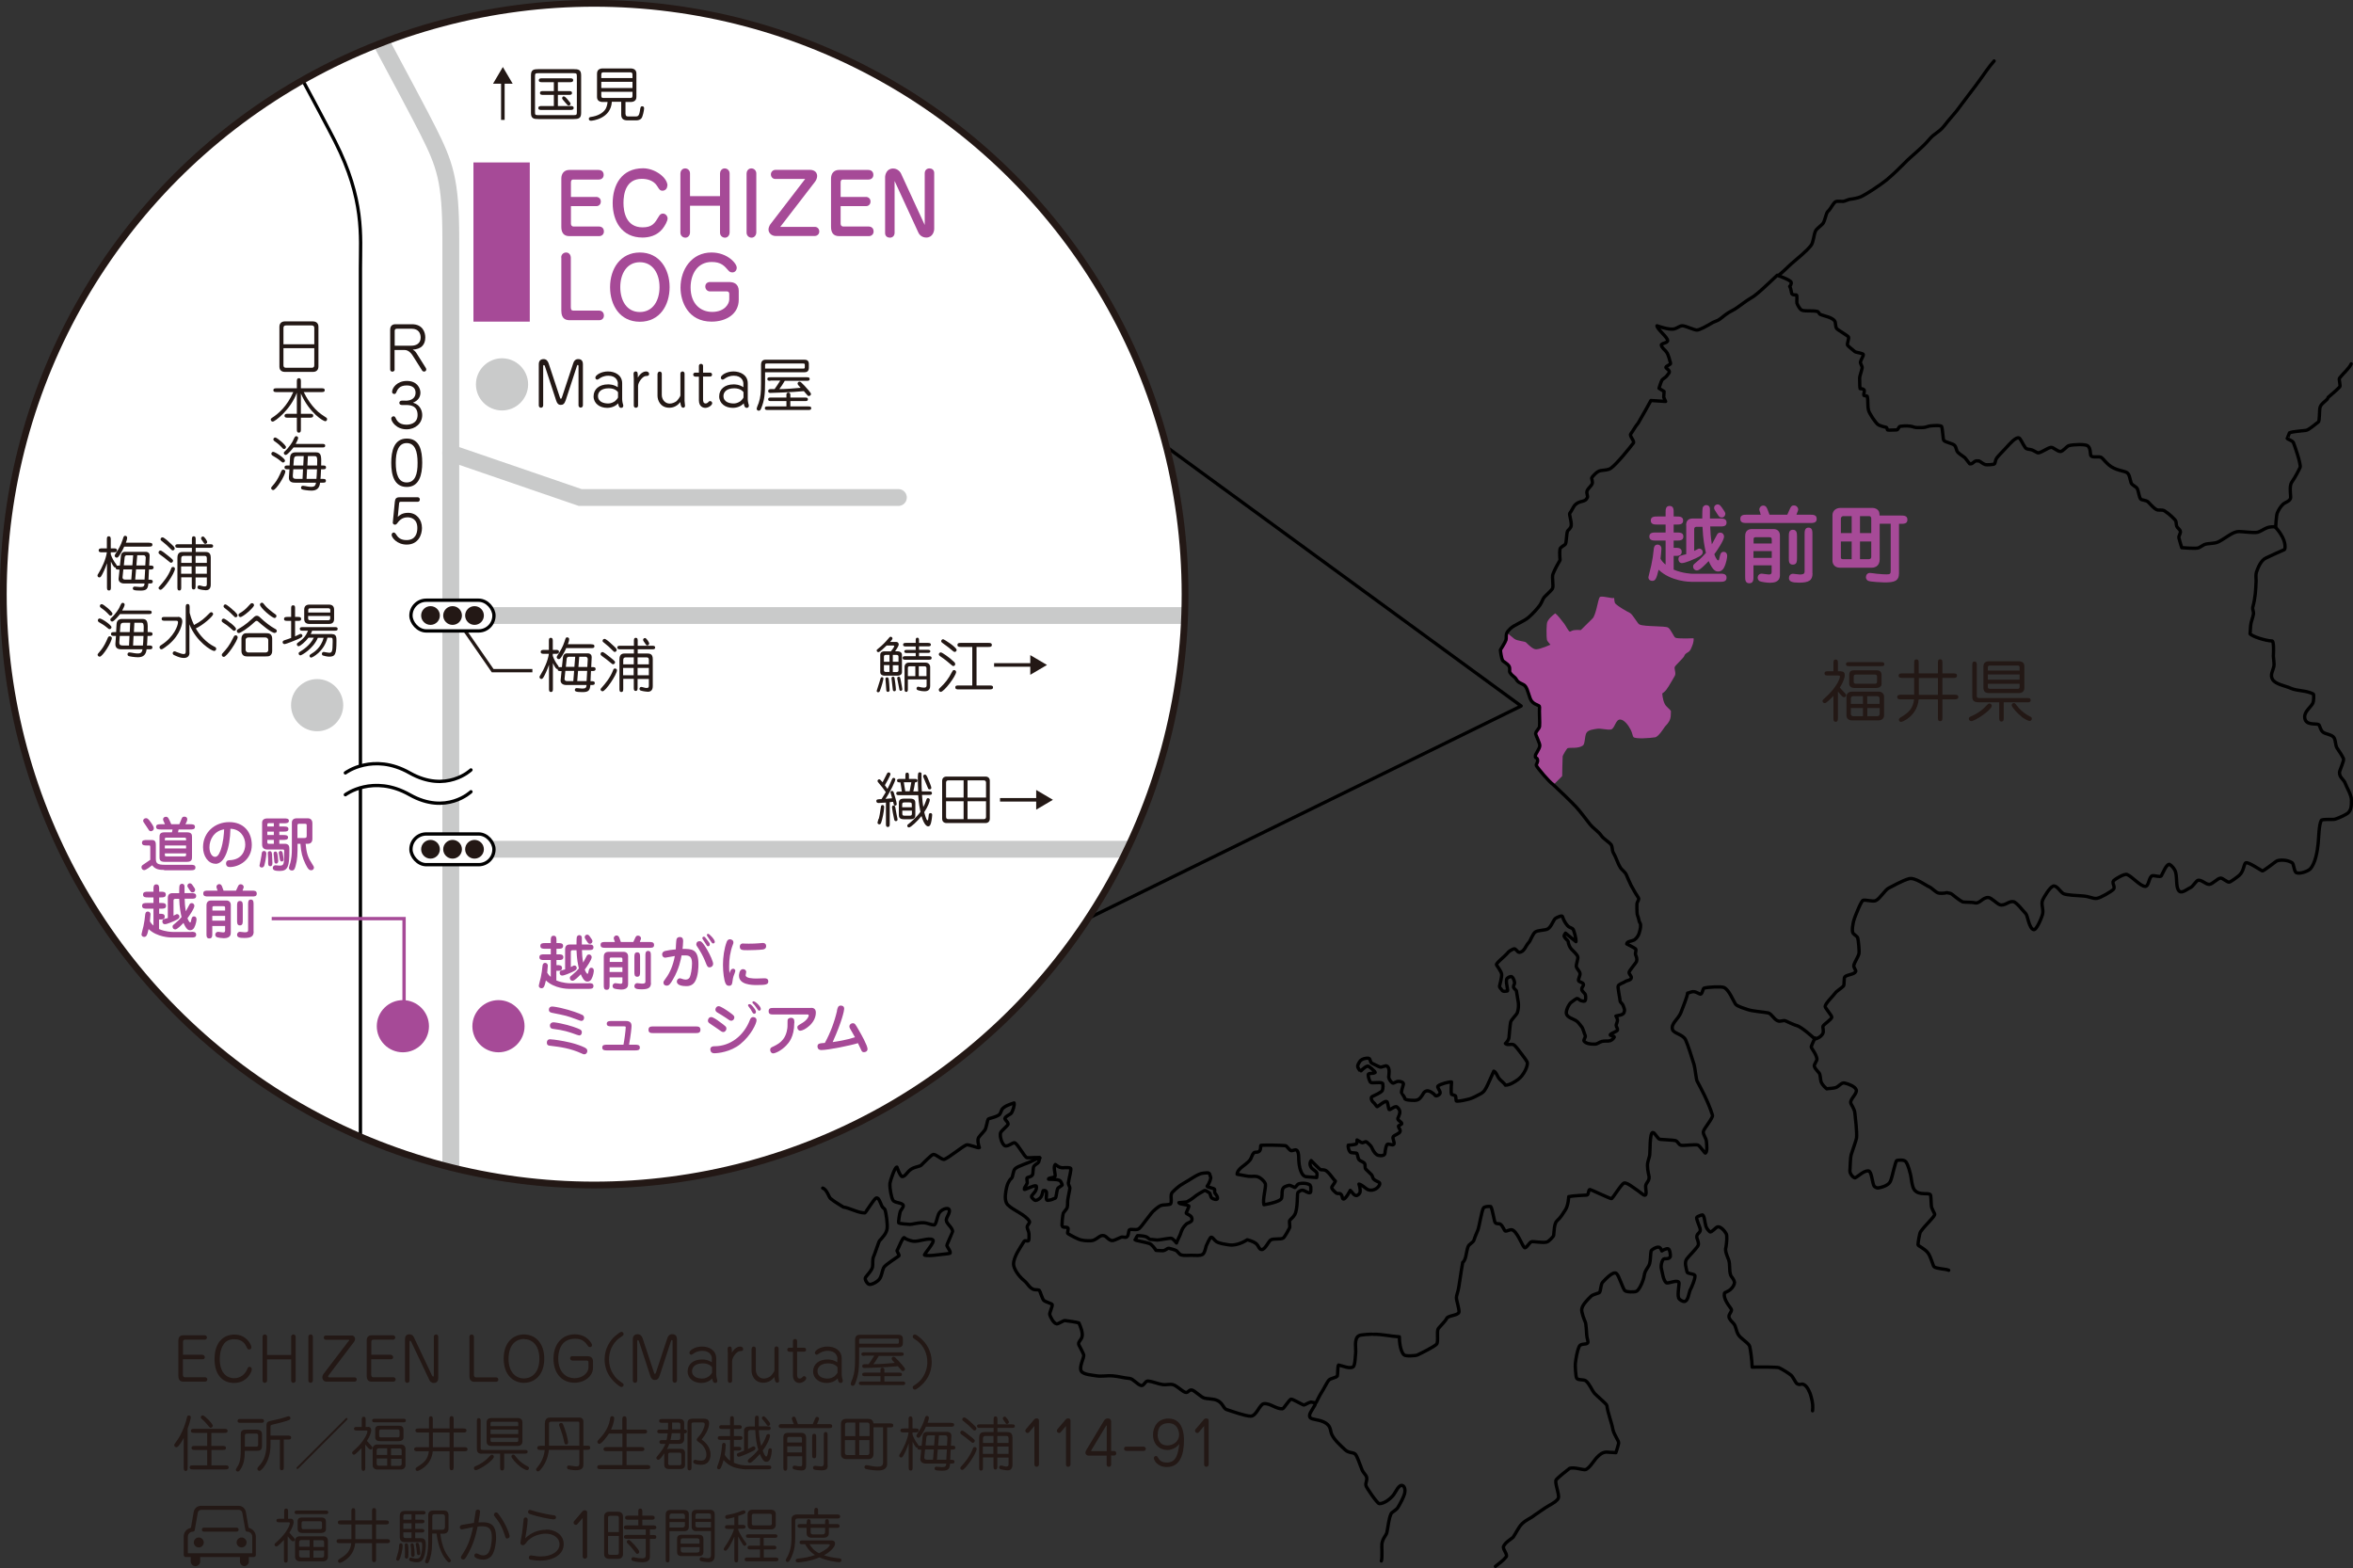
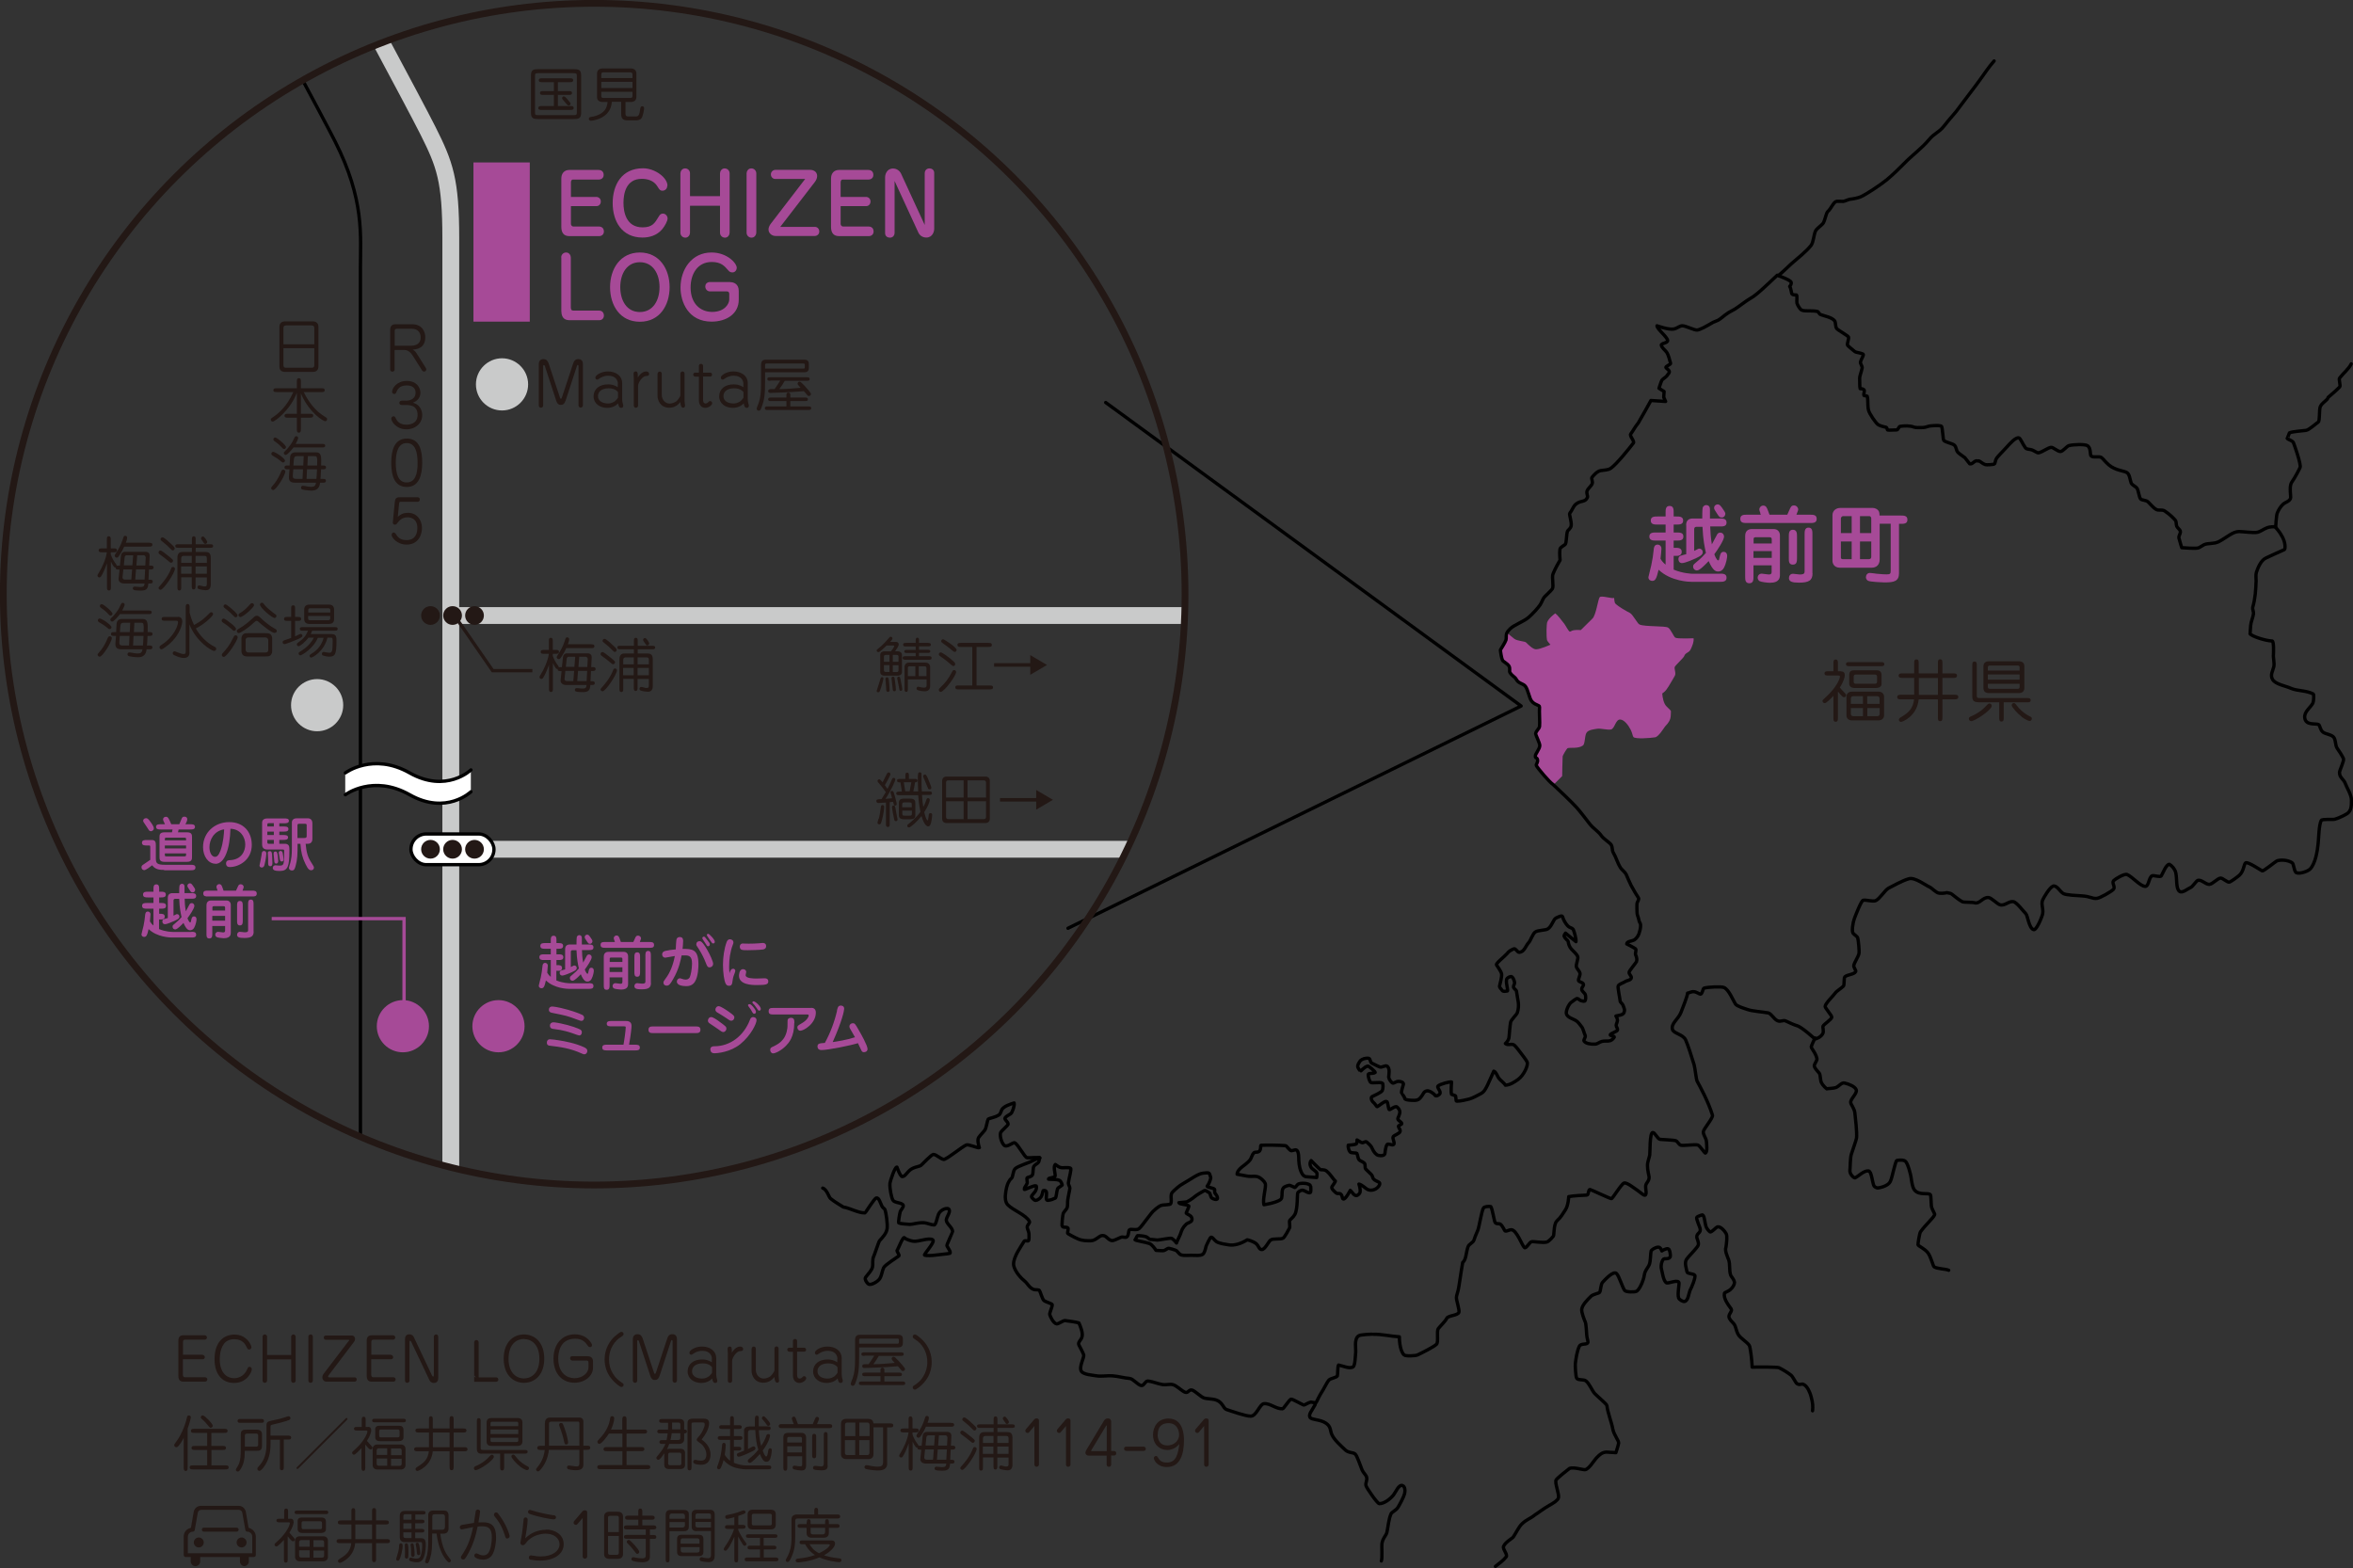
<svg xmlns="http://www.w3.org/2000/svg" id="_レイヤー_2" viewBox="0 0 198.4 132.22">
  <rect x="0" y="0" width="198.4" height="132.22" fill="#333333" stroke="none" />
  <defs>
    <style>.cls-1{fill:#a64a97;}.cls-2,.cls-3,.cls-4{fill:#fff;}.cls-5,.cls-6,.cls-7,.cls-8,.cls-9,.cls-10{fill:none;}.cls-5,.cls-6,.cls-3,.cls-10{stroke-width:.28px;}.cls-5,.cls-7,.cls-3,.cls-8,.cls-4,.cls-9,.cls-10{stroke-miterlimit:10;}.cls-5,.cls-7,.cls-4{stroke:#231815;}.cls-11{fill:#c9caca;}.cls-6{stroke-linejoin:round;}.cls-6,.cls-3{stroke:#000;}.cls-6,.cls-9{stroke-linecap:round;}.cls-7,.cls-4{stroke-width:.57px;}.cls-8,.cls-9{stroke:#c9caca;stroke-width:1.42px;}.cls-12{clip-path:url(#clippath);}.cls-13{fill:#231815;}.cls-10{stroke:#a64a97;}</style>
    <clipPath id="clippath">
      <circle class="cls-4" cx="50.1" cy="50.1" r="49.82" />
    </clipPath>
  </defs>
  <g id="_マップ">
    <path class="cls-1" d="m126.59,54.77c.01.18.09.71.18.88.06.11.41.28.54.48.12.18.03.44.07.52.22.37.4.33.57.64.17.31.57.33.74.54.23.29.33.99.52,1.24.27.37.7.33.68.52-.04.33.04,1.36,0,1.63-.03.23-.28.35-.33.62,0,.1.36.79.35.99,0,.3-.42.76-.37.91-.02.21.13.07.18.3.05.24-.14.4-.1.49.12.24,1.08,1.38,1.41,1.6l.69-.69s.02-1.41.04-1.65c0-.09.35-.69.43-.71.22-.06.9.06,1.28-.22.18-.13.14-.74.28-1.04.14-.29.68-.33.92-.37.3-.05.86.12,1.16.06.33-.06.38-.86.79-.84.32.02.67.45.88.87.13.25.17.56.23.61.18.18,1.38.09,1.83.02.29-.05.74-.79.84-.92.09-.11.32-.3.43-.64.07-.22.04-.48.06-.64-.06-.16-.38-.34-.52-.61-.2-.4-.21-.89-.21-.89,0,0,.21-.13.34-.31.27-.36.57-.95.71-1.16.14-.23-.06-.58,0-.76.05-.14.76-.78.8-.92.1-.31.42-.26.56-.6.13-.29.26-.57.23-.9,0,0-1.34.06-1.54-.05-.13-.07-.38-.71-.61-.85-.26-.16-1.95-.06-2.41-.26-.17-.07-.56-.84-.8-.97-.29-.15-.95-.51-1.24-.8-.08-.08-.1-.48-.1-.48-.13.11-1.09-.23-1.22-.05-.14.19-.31,1.53-.61,1.8-.16.14-.98.99-.99.97,0,0-.32-.03-.58.01-.16.02-.3.14-.34.12-.12-.05-.35-.52-.46-.66-.24-.3-.56-.74-.76-.88,0,0-.54.37-.68.74-.06.16-.09,1.08-.02,1.51.01.08.29.39.29.39,0,0-.84.39-1.22.39-.27,0-.65-.4-.84-.58-.11-.1-.74-.12-.98-.3-.16-.12-.58-.48-.58-.48-.05.14-.01.4-.05.53-.08.25-.41.74-.47.84Z" />
    <path class="cls-6" d="m166.85,38.86c.14.05.32.24.53.31.14.05.76,0,.8-.06.07-.12.06-.33.18-.49.14-.19.42-.46.76-.83.38-.42.82-.92,1.1-.87.15.03.31.51.56.84.11.15.38.11.56.18.25.1.43.27.56.24.31-.07.73-.4,1.03-.46.18-.03.56.36.81.35.2-.01.54-.45.69-.49.39-.11,1.4-.14,1.6.01.3.23.17.78.3.87.23.15.63-.02.86.12.1.06.32.36.62.62.55.47,1.26.49,1.51.64.25.15.25.51.37.87.07.21.4.29.51.48.13.24.16.74.3.89.1.11.46.08.63.25.22.23.49.53.68.63.23.12.47-.03.72.13.45.3.75.62.89.78.1.12.05.34.12.51.06.15.25.24.3.41.05.17-.16.4-.12.57.07.29.24.82.24.82,0,0,1.16.1,1.4.02.11-.03.36-.21.48-.27.34-.15.83-.05,1.23-.25.69-.36,1.2-.87,1.73-.86.39.01,1.19.12,1.5.07.27-.04.53-.27.88-.4.19-.07.52-.08.65-.08,0,0,.42.49.49.65.45.68.36,1.25.3,1.28-.39.16-1.16.53-1.56.71-.45.2-.71.91-.81,1.22-.06.21-.02.5-.02.7-.03.76-.06,1.45-.29,2.26-.03.12.09.35.07.52-.04.31-.22.69-.24.99-.01.24-.04.6-.05.7.14.21,1.28.59,1.87.61.14.08.11.9.1,1.14-.03.28.1.73.03,1.03-.08.35-.32.69-.11,1.06.24.43,1.13.56,1.56.76.51.23,1.24.16,1.87.47.09.04.04.65-.02.77-.19.38-.76.73-.69,1.25.08.66.91.45,1.16.56.13.06.14.49.4.66.24.16.59.16.84.37.23.19.16.75.34.98.13.17.45.68.53.88.06.16-.33.98-.34,1.14-.01.47.37.57.5.97.1.29.51.93.51,1.38,0,.56-.03.82-.29,1.08-.08.08-.66.4-1.13.53-.14.04-1.06-.04-1.13.1-.2.39-.21,1.49-.26,1.95-.06.64-.24,1.69-.67,2.14-.19.2-.88.44-1.16.32-.21-.09-.21-.76-.37-.85-.45-.26-.98-.24-1.25-.16-.12.03-1.16.91-1.27.85-.21-.11-1.15-.75-1.37-.68-.19.06-.14.67-.55,1.05-.12.11-.69.54-.85.58-.16.04-.56-.34-.72-.34-.28.01-.69.52-.97.53-.33.01-.65-.44-.98-.33-.1.04-.45.53-.55.57-.29.13-.74.53-.98.35-.32-.24-.19-1.04-.32-1.59-.07-.3-.34-.59-.53-.69-.27-.02-.57.79-.69.98-.08.12-.59-.05-.74-.02-.31.07-.29.89-.6.9-.43,0-1.1-.82-1.54-1-.24-.09-1,.38-1.13.51-.19.2.17.54-.02.74-.19.2-1.12.73-1.39.76-.42.05-.53-.17-1.29-.21-.34-.02-1.31-.06-1.54-.19-.27-.15-.57-.74-.87-.63-.29.11-.78.94-.88,1.17-.15.36.08.73,0,1.16-.03.21-.51,1.41-.76,1.34-.4-.12-.5-1.2-.66-1.35-.18-.17-.77-.97-1.05-1.01-.39-.07-.71.38-1.13.26-.24-.07-.73-.6-.97-.61-.52-.03-.74.6-1.22.43-.1-.03-.87-.03-.95-.06-.24-.11-.7-.48-.91-.65-.09-.07-.22-.1-.43-.13-.2.05-.46.07-.66.04-.26-.03-.59-.44-.84-.54-.25-.1-1.17-.8-1.67-.68-.56.14-1.54.71-1.74.8-.31.16-.72.88-1.08,1.05-.24.11-.81-.08-1.06-.03-.17.03-.66,1.32-.72,1.48-.19.52-.24,1.13-.14,1.29.08.13.35.25.4.42.05.17.15,1.11.1,1.32-.06.25-.37.72-.43.97-.05.18.21.43.16.53-.13.26-.69.24-.92.45-.09.09-.03.68-.11.77-.15.17-.58.42-.71.61-.13.19-.84.88-.84,1.11,0,.14.56.76.56.9,0,.2-.66.59-.74.77-.04.09.09.43-.02.63-.15.29-.54.44-.66.45,0,0-1.1-1.02-1.53-1.13-.18-.04-.77-.31-.93-.39-.23-.11-.41.1-.69-.02-.3-.12-.52-.6-.79-.66-.39-.08-1.35-.14-1.75-.29-.22-.08-.88-.26-1.01-.46-.22-.33-.53-1.18-.96-1.39-.23-.11-1.4-.04-1.69.05-.1.03-.15.53-.31.51-.07,0-.32-.19-.54-.21-.22-.02-.42.11-.54.12,0,.23-.39,1.2-.56,1.64-.23.57-.86.93-.71,1.43.1.34.89.4,1.11.88.2.45.48,1.34.71,2.08.09.3.17,1.23.26,1.4.23.43.94,1.71,1.29,2.86.07.24-.75,1.15-.77,1.4-.02.25.24.55.26.8.02.27.1.88-.08,1-.05.04-.47-.63-.64-.68-.27-.07-1.21.07-1.42.02-.23-.06-.27-.36-.5-.4-.2-.04-1.08-.08-1.27-.1-.2-.02-.44-.59-.61-.58-.28.02-.22,1.69-.26,1.9-.03.21-.19.57-.19.87,0,.48.14.89.14,1,0,.36-.26.47-.29.72-.03.24.13.76-.06.8-.12.03-.42-.27-.65-.42-.22-.14-.85-.66-1.1-.61-.23.05-.98,1.33-1.08,1.32-.12,0-1.72-.76-1.8-.77-.16-.02-.1.46-.27.47-.08,0-1.26.06-1.53.13,0,0-.03.76-.29,1.13-.23.34-.36.61-.69.9-.26.23-.25.95-.29,1.24-.01.09-.42.53-.58.56-.37.09-1.06-.06-1.27-.03-.19.02-.46.61-.61.5-.18-.13-.66-1.5-1.11-1.51-.17,0-.36.14-.51.11-.07-.01-.22-.46-.42-.58-.13-.08-.28.03-.43-.13-.08-.08-.23-1.16-.37-1.35-.19-.04-.55,0-.62.12-.16.27-.35,1.55-.47,1.86-.13.34-.21.46-.32.82-.09.28-.43.33-.52.61-.16.48-.15,1.09-.44,1.3,0,0-.21,1.23-.32,2.02-.06.44-.22.79-.21.93-.02.21.28,1.07.21,1.26-.11.28-.91.25-1.03.51-.13.26-.51.61-.7.85-.18.24.04,1.13-.16,1.33-.2.21-1.24.73-1.6.9-.16.08-1.02.12-1.13,0-.41-.38-.4-1.53-.4-1.53-.74-.04-1.48-.23-2.17-.21-.06-.03-1.07.02-1.23.11-.47.24-.23,1.17-.29,1.51-.03.18-.03,1-.21,1.12-.27.2-.87-.08-1.23-.15-.08.08-.06.82-.1.92-.13.17-.57.19-.71.35-.16.17-.47.82-.61,1.02-.16.24-.35.64-.47.88-.02.04-.44-.05-.44-.05-.23.05-.53.27-.61.25-.12-.03-.9-.49-1.05-.49-.15,0-.63.81-.73.81-.58.02-1.02-.48-1.57-.43-.36.03-.63,1.06-1.12,1.05-.44,0-1.58-.41-2.01-.55-.36-.12-.29-.66-1.03-.85-.21-.05-.65-.07-.85-.12-.26-.06-.76-.57-1.02-.67-.3-.11-.34.29-.63.17-.29-.12-.71-.57-1.03-.64-.27-.06-.55.04-.84,0-.41-.06-.83-.26-1.26-.3-.21-.02-.33.42-.55.38-.3-.05-.69-.58-.99-.6-.51-.04-.96-.19-1.46-.22-.44-.03-.93.07-1.33,0-.35-.06-1.08-.1-1.27-.38-.24-.37.27-1.18.19-1.4-.06-.19-.31-.64-.4-.82-.12-.25.22-.42.27-.72.07-.35-.14-.84-.27-1.14-.14-.06-1.03-.19-1.18-.2-.14-.01-.57.31-.7.28-.27-.05-.55-.63-.58-.79-.03-.14.24-.69.21-.83-.02-.1-.53-.21-.71-.36-.13-.13-.31-.78-.37-.84-.09-.08-.36-.04-.48-.08-.4-.16-.48-.48-.81-.75-.54-.44-.89-1.06-.89-1.39,0-.64.63-1.49.89-1.92.08-.14.34.07.39-.09.03-.09.03-.39.02-.55-.01-.16-.13-.4-.15-.53-.03-.19.26-.39.19-.51-.32-.57-1.35-.92-1.82-1.39-.22-.22-.26-.62-.17-1.16.03-.2.1-.51.2-.71.06-.13.16-.29.27-.37.15-.13.11-.62.32-.82.24-.23,1.14-.48,1.43-.65.12-.07.51-.22.63-.28,0,0-.03.26-.09.39-.02.07-.28.18-.39.33-.1.14-.05.59-.13.74-.11.19-.4.18-.45.25-.05.09.05.38,0,.47-.14.31-.24.3-.23.5,0,.07.81-.37.99-.3.04.01.05.23-.02.37-.12.27-.43.45-.36.58.03.05.21.28.34.28.12,0,.37-.15.46-.3.13-.2.14-.5.17-.52.14-.06.26.02.28.1.06.27-.14.76.16.71.39-.06.31-.09.58-.18.1-.03.11-.53.2-.79.04-.13.45-.27.39-.36-.03-.05-.09-.29-.23-.35-.28-.12-.8-.07-.92-.1-.05-.15.55-.09.56-.29.01-.23-.18-.77.01-.95.18.13.33.25.53.27.21.02.54-.05.75.04.12.05-.13.82-.18,1.27-.01.09.14.34.13.4-.03.29-.12.59-.18,1.01-.03.21.01.43-.05.65-.04.13-.28.36-.33.48-.04.1-.15,1.04-.08,1.1.13.13.29.02.46.12.1.06-.07.45.01.49.08.04.43.26.82.43.4.19.83.17,1.1.17.44,0,.7-.43.99-.44.35-.01.4.31.76.42.18.05.5-.15.8-.27.18-.07.34.05.48-.02.18-.08.15-.5.23-.6.1-.13.59.07.82-.11.28-.22,1.02-1.38,1.31-1.57.13-.13.4-.33.53-.38.24-.09.79-.03.84-.16.11-.29-.09-.76.15-.98.24-.23.52-.51.92-.73.59-.32,1.2-.82,1.67-.86.13,0,.36-.06.46,0,.11.05.09.2.16.33.05.09-.13.57-.29.76-.08.09.53.16.61.26.05.06-.03.25.06.36.09.12.22.27.19.44-.03.14-.38.03-.47-.05-.14-.12-.11-.41-.24-.46-.08-.03-.29-.22-.39-.17-.11.05-.67.38-.8.5-.18.16-.62.45-.73.46-.15.02-.62.06-.62.06.05.16.65.12.84.28.03.02-.2.53-.22.57-.04.08.23.15.36.27.14.12.14.29.11.37-.05.16-.38.23-.45.3-.34.33-.38.48-.52.88-.06.17-.27.54-.32.73,0,0-.21-.28-.4-.39-.1-.06-.95.13-1.21.14-.13,0-.46-.06-.59-.05-.09,0-.22-.16-.34-.22-.18-.08-.67-.11-.75-.1-.07.05-.17.36-.21.35.06.07.9.2,1.21.31.21.07.5.47.56.58.1,0,.33.03.55.03.28,0,.38-.24.56-.2.19.04.33.09.52.15.19.06.3.34.48.4.29.09.72.02,1.01.04.26,0,.59.05.81-.08.16-.1.23-.43.3-.71.01-.05.34-.74.41-.74.17,0,.22.21.45.37.25.17.84.24,1.02.27.48.09,1.08-.1,1.58-.42,0,0,.46.09.75.32.22.17.24.51.48.5.27,0,.56-.65.73-.79.22-.18.86-.03,1.08-.18.13-.09.47-.72.53-.85.06-.13-.04-.53.01-.62.08-.14.3-.26.44-.52.26-.49.18-1.75.25-1.84.03-.04.25-.23.42-.2.18.03.5.3.64.19.06-.05.04-.57,0-.6-.21-.2-.73-.21-.98-.13-.15.05-.22.26-.34.31,0,0-.25-.13-.4-.18-.09-.03-.46.09-.55.2-.18.23-.08.55-.16.88-.04.18-.55.34-.74.39-.26.08-.75.16-.75.16-.12-.4.15-1.35.13-1.68,0-.2-.22-.39-.36-.51-.4-.34-.72-.13-1.22-.23-.31-.06-.81-.15-.81-.15,0-.24.23-.47.42-.62.16-.12.51-.39.64-.55.18-.22.15-.41.36-.64.08-.08.28-.02.4-.09.23-.13.13-.53.19-.54.49-.03,1.6-.01,2.05.03.13.01.23.25.44.4.12.09.36-.1.5-.03.16.08.19.44.19.57.01.42.03.86.21,1.27.12.28.25.38.41.41.06,0,.9.07.9.07,0-.05.05-.29.02-.37-.06-.18-.38-.31-.49-.49-.16-.27-.08-.48,0-.57,0,0,.64.66.79.77.04.03.31-.05.51.11.37.3.56.71.74.83.05.03-.24.41-.29.5-.09.16.3.47.4.55.06.05.22-.03.34.06.17.13.11.39.22.42.19.06.59-.73.59-.73.2.19.3.44.53.44.07,0,.28-.14.3-.31.04-.27-.1-.66-.1-.66.24.04.58.38.72.45.32.17.83.01,1.01-.37.14-.3-.24-.24-.5-.51-.07-.08-.09-.28-.17-.36-.15-.15-.31-.31-.48-.47-.11-.1-.01-.39-.12-.5-.16-.16-.35-.17-.45-.29-.1-.12-.1-.36-.18-.53-.04-.08-.49-.01-.58-.13-.11-.14-.19-.45-.15-.57,0,0,.51-.02.67-.1.08-.04.07-.34.07-.34.13.06.34.22.42.23.13.03.3-.15.39-.06.13.13.35.26.47.55.13.3.33.54.52.58.21.05.55.04.56-.19,0-.16.08-.59.16-.71.1-.16.5.13.59-.04.09-.16-.17-.52-.05-.65.12-.13.54-.26.57-.42.04-.2-.09-.22-.14-.43-.02-.08.29-.17.28-.23,0-.16-.28-.22-.33-.4-.02-.07.17-.35.17-.59,0-.2-.17-.36-.24-.42-.15-.13-.57.26-.65.22-.09-.04-.1-.67-.23-.69-.21-.03-.59.35-.78.44-.05.03-.18-.24-.32-.35-.16-.13-.27-.41-.11-.5.16-.08.76-.34.85-.5.07-.13.09-.59.01-.63-.26-.13-.88.05-1.01-.08-.08-.09-.2-.5-.19-.63,0-.17.41-.06.59-.19.04-.05-.53-.55-.62-.54-.3.06-.63.48-.63.45-.03-.12-.24-.24-.22-.48.01-.12.18-.38.24-.44.12-.12.46-.24.7-.18.12.03.12.34.24.4.25.12.52.27.7.33.15.05.45-.16.58-.08.29.17.16.71.15.94.04.22.23.44.33.49.1.05.28-.14.5-.14.25,0,.45.11.41.26-.04.15-.18.56-.16.71,0,.02.27.35.27.46,0,.15.56.17.67.17.45.03.57-.12.69-.26.22-.26.22-.49.52-.54.2-.03.56.2.69.39.07.11.41-.07.42-.21.02-.21-.3-.48-.18-.59.18-.17.97-.37,1.14-.34,0,0-.07.9,0,1.04l.32.12c.06.02.04.46.1.46.39,0,.75-.11,1.07-.18.27-.07.78-.34.99-.46.3-.17.4-.42.55-.71.15-.31.53-1.18.53-1.18.19.06.28.36.4.56.12.19.48.43.58.62.36,0,.78-.27,1.07-.48.49-.35.89-1.23.76-1.48-.09-.18-.33-.49-.49-.7-.22-.28-.36-.49-.56-.69-.21-.21-.56.04-.78-.16,0,0,.31-.27.31-.58,0-.06.09-1.02.13-1.22.04-.19.51-.65.56-.78.23-.7.02-1.13-.07-1.86,0-.04-.21-.18-.25-.33-.02-.07.11-.28.1-.36-.05-.31-.19-.5-.27-.52-.09-.02-.38.09-.41.25-.07.36.17.97.06.97-.12.01-.37.1-.47-.1-.05-.09-.21-.19-.18-.33.04-.18.21-.79.17-1.01-.04-.23-.37-.65-.43-.76-.07-.13.65-.68.88-.94.18-.24.32-.29.56-.41.17-.09.32.31.49.29.43-.04.52-.55.8-.84.14-.15.32-.7.52-.86.24-.19.87-.13,1.1-.29.34-.24.45-.82.68-.91.11-.05.5-.26.54-.11.06.23.22.54.42.76.22.24.45.15.52.42.04.09.23.72.19.93l-.88-.72c-.04.08-.15.17-.11.28.07.17.32.36.33.41.02.22.12.48.27.65.18.2.45.41.54.64.06.15-.15.67-.12.83.03.19.27.38.31.57.04.19-.17.49-.12.63.04.1.34.14.4.27.08.18-.16.26-.13.48.02.16.28.3.31.46.03.15.04.45-.06.51-.08.04-.24-.02-.33-.04-.06-.01-.23-.18-.3-.18-.08-.01-.44.27-.54.35-.19.17-.47.75-.36.99.13.28.51.36.78.52.21.12.31.32.47.5.15.16.23.58.32.76.07.14-.17.37-.1.47.14.2.51.28.93.26.21-.01.36-.17.58-.23.2-.06.52,0,.7-.06.16-.06.26-.17.34-.3.06-.09-.37-.11-.34-.2.06-.14.62-.27.62-.42,0-.16-.12-.23-.12-.39,0-.07.1-.24.11-.41.01-.15-.13-.36-.13-.36.19-.06.58-.06.68-.28.1-.25.02-.34-.08-.63-.05-.14-.26-.25-.25-.39,0-.12-.22-1.14-.16-1.24.09-.17.43-.25.57-.35.18-.13.51-.11.54-.34.02-.15-.21-.3-.19-.46.02-.14.57-.78.62-.89.07-.18.02-.38-.07-.58-.06-.13.1-.42-.01-.51-.18-.13-.74-.41-.74-.41.01-.23.43-.22.64-.34.16-.09.35-.36.4-.54.05-.17.15-.46.13-.72,0-.14-.11-.22-.13-.36-.07-.37-.17-.45-.17-.7-.01-.16-.02-.65,0-.77.02-.12.2-.31.12-.45-.17-.27-.41-.65-.63-1.07-.15-.29-.29-.66-.41-.92-.07-.16-.39-.42-.46-.53-.32-.52-.33-.8-.65-1.35-.06-.1-.05-.44-.13-.58-.16-.25-.63-.48-.87-.82-.24-.35-.64-.56-.97-.98-.4-.51-.76-1-1.11-1.39-.37-.41-1.53-1.52-1.97-1.92-.33-.22-1.29-1.36-1.41-1.6-.05-.1.15-.25.1-.49-.05-.23-.2-.09-.18-.3-.05-.14.37-.6.37-.9,0-.2-.35-.89-.35-.99.04-.27.29-.39.33-.62.04-.27-.04-1.3,0-1.63.02-.19-.41-.15-.68-.52-.19-.25-.29-.95-.52-1.24-.17-.22-.57-.23-.74-.54-.17-.31-.35-.27-.57-.64-.05-.08.05-.33-.07-.52-.13-.21-.48-.37-.54-.48-.09-.17-.17-.7-.18-.88.06-.11.39-.6.47-.84.04-.13,0-.39.05-.53.06-.17.19-.3.31-.42.33-.32,1.13-.6,1.53-.94.33-.27.83-.83.99-1.07.14-.21.23-.52.36-.66.12-.13.61-.58.67-.69.14-.23-.07-.96.06-1.27.2-.48.41-.84.59-1.15,0,0-.06-.62-.01-.92.03-.19.39-.32.46-.43.1-.17.08-.83.18-1.1.03-.08.28-.21.31-.47.04-.36-.2-.95-.12-1.04.18-.2.27-.54.49-.74.42-.37.82-.14,1-.6.04-.12-.09-.31-.04-.51.06-.22.31-.38.42-.59.12-.22-.09-.47,0-.58.16-.19.42-.51.74-.57.28-.05.63-.03.87-.21.49-.36,1.54-1.66,1.88-2.11.13-.17-.35-.59-.22-.77.2-.27.37-.61.63-.92.23-.39.99-1.74,1.07-1.9l1.24.08-.16-.35.03-.49-.43-.27c.03-.07.16-.53.25-.69.05-.08.33-.25.39-.33.23-.29.24-.31.23-.39-.02-.14-.2-.21-.28-.33-.08-.12.43-.26.39-.37-.09-.25-.16-.7-.35-.95-.14-.19-.37-.33-.43-.56-.06-.19.56-.18.53-.41-.04-.32-.88-.94-.9-1.24,0,0,.98.36,1.44.27.26-.06.47-.26.69-.27.27-.01,1.02.38,1.25.36.25-.02.77-.31,1.35-.65.09-.05.35-.13.43-.18.2-.12.44-.32.6-.45.42-.32.71-.38,1.11-.69.18-.14.53-.38.71-.51.15-.11.42-.25.57-.36.4-.29.92-.77,1.31-1.14.11-.1.53-.5.68-.64,0,0,1.11.39,1.17.58s-.12.36-.12.36c.13.18.14.63.21.66.12.08.28.05.35.06.1,0,.02.56.05.68.04.16.23.47.35.57.21.16.89.04,1.36.14.15.03.12.2.3.27.34.13.92.22,1.16.51.12.14.05.46.18.66.09.13.92.58,1,.72.06.11-.15.6-.08.69.1.13.41.36.62.54.09.08.71.13.71.25,0,.15-.19.4-.24.62-.03.14.17.37.14.51-.09.44-.22.65-.21.92.02.3-.01.65.04.82,0,0,.22,0,.31.08.12.1-.04.33.01.49.01.04.25.03.27.06.1.29.02.75.11,1.16.06.31.62,1.11.81,1.24.08.06.36.17.65.22.14.02.1.23.17.24.12.03.65-.02.77-.01.09,0,.17-.29.27-.3.36-.05.82-.07,1.16.06.16.06.45.05.75.04.21,0,.41-.1.59-.13.15-.02.92-.09,1,.04.08.14.12,1.1.18,1.17.14.17.75.26.9.41.19.19.12.43.31.62.16.15.5.37.57.43.07.07.34.45.41.52.26.07.4-.34.68-.24Z" />
    <path class="cls-6" d="m191.88,44.47s.05-1.04.14-1.23c.12-.27.26-.51.47-.71.2-.19.53-.23.64-.5.06-.15-.14-1,.1-1.36.33-.48.64-1.1.71-1.26.1-.26-.52-2-.56-2.08-.12-.22-.46-.25-.53-.37.01.02.19-.46.19-.46.26-.12,1.04-.16,1.39-.21.26-.03.85-.58,1.04-.7.14-.09.07-1.02.16-1.27.12-.36.64-.57.67-.81.35-.3.78-.67.99-.9.07-.08-.1-.64-.03-.72.3-.4.81-.81.99-1.21" />
    <path class="cls-6" d="m168.14,5.14c-.34.37-.87,1.13-1.23,1.64-.36.51-1.68,2.21-1.97,2.62-.42.51-.53.6-1,1.2s-.83.61-1.31,1.2c-.54.66-1.52,1.4-2.03,1.94-.37.38-1.04,1.03-1.5,1.41-.54.44-1.74,1.24-2.22,1.45-.23.1-.68.18-.89.2-.11.01-.45.17-.56.18-.12.01-.46-.02-.58,0-.24.03-.49.66-.72.84-.16.13-.23.72-.4.99-.11.18-.56.45-.66.69-.14.33-.16.93-.37,1.2-.4.51-1.1,1.05-1.69,1.57-.21.18-.85.83-1.06.95" />
    <path class="cls-6" d="m69.37,100.18c.37.13.51.76.66.88.42.34.77.51,1.08.72.5.06,1.27.51,1.81.49.08,0,.79-1.24.98-1.26.2-.03.3.34.46.69.05.12.22.21.25.28.11.27.24,1.25.19,1.61-.05.42-.39.75-.64,1.03-.06.06-.42,1.18-.48,1.29-.15.28-.06.69-.11.91-.05.27-.3.52-.59.89-.11.15.15.56.32.59.21.04.74-.24.89-.5.18-.32.17-.58.32-.91.11-.24,1.15-.88,1.28-.99.09-.08-.23-.42-.14-.49.07-.05.46-1.12.6-1.05.14.15.55.27.75.3.45.06,1.32-.33,1.65-.12.25.16-.81,1.26-.69,1.3.16.05.7.03,1.01-.02.26-.04,1.03-.1,1.12-.14.14-.09-.21-.5-.25-.66-.01-.07.48-1.12.48-1.16.02-.35-.53-.67-.53-.98,0-.25.34-.62.25-.87-.1-.26-.73-.03-.9.36-.13.29-.21.93-.39.92-.25-.01-.58-.18-.89-.19-.48-.01-.94.14-1.13.14-.16,0-.9-.07-.94-.11-.07-.06.07-.8.12-.98.04-.11.3-.38.25-.52-.09-.24-.73-.19-.87-.43-.11-.18-.29-.97-.25-1.44.02-.16.41-1.39.59-1.35,0,0,.28.82.46.8.3-.03.42-.5.89-.71.26-.12.58-.15.69-.25.11-.1.87-.9,1.03-.91.25-.01.74.5.94.41.46-.2,1.4-1,1.84-1.21.17-.08,1.02.3,1.1.23,0,0-.16-.42-.11-.73.03-.19.35-.46.57-.75.12-.16.23-.87.27-.91.12-.12.52-.12.92-.37.15-.1.2-.39.25-.46.19-.29.74-.46,1.03-.55.05.23-.13.68-.21.82-.1.17-.33.18-.55.43-.12.13.28.34.25.55-.06.15-.61.58-.64.73-.07.35.12.85.3,1.03.24.24.73-.26.9-.2.28.11.84,1.25,1.05,1.26.31.02,1-.07,1.07.02" />
    <path class="cls-6" d="m126.09,132.08c.34-.28.67-.49.91-.81.15-.2-.33-.66-.22-.89.16-.36.73-.66.81-.77.22-.31.45-.84.73-1.11.43-.41.65-.4,1.11-.77.18-.1.73-.53,1.16-.77.43-.24.75-.45.81-.65.1-.33-.35-1.3-.18-1.54.11-.16.99-.86,1.13-.96.39-.12,1.13.15,1.32.11.32-.06.74-.79.98-1.03.25-.25.43-.42.79-.45.06,0,.81.05.81.05,0,0,.21-.64.23-.8.03-.21-.38-.66-.49-1.18-.1-.59-.44-1.4-.5-2,0-.1-.79-.76-1.02-1-.23-.24-.45-.85-.76-1.08-.17-.13-.66-.03-.77-.22-.08-.14-.13-1.06-.11-1.23.05-.4.13-1.04.34-1.47.12-.24.58-.12.69-.26.1-.12-.06-.38-.07-.67-.01-.16-.05-.95-.12-1.1-.09-.21-.34-.83-.3-1.1.07-.38.47-.77.77-1.07.18-.18.68-.26.73-.33.11-.14.09-.69.27-.87.11-.11.89-1.01,1.17-.72.22.23.47,1.13.68,1.42.11.15.82.15.98.08.2-.09.46-.58.59-1.01.07-.17.07-.42.16-.64.1-.23.29-.45.35-.62.12-.34.09-.93.15-1.14.03-.09.34-.31.6-.32.21-.01.3.32.3.32,0,0,.37-.24.54-.18.14.04.2.51.18.64-.04.23-.42.2-.51.2-.16.01-.33.55-.24.86.09.33.14.91.39,1.15.15.14.85-.26,1.07-.04.09.09-.14.98-.01,1.34.06.15.37.32.5.29.31-.07.34-.63.46-.94.11-.17.51-1.13.4-1.27-.1-.14-.62-.12-.65-.27-.07-.32-.23-.78-.05-1.07.1-.17.84-.9.97-1.15.12-.19-.08-.58-.1-.69-.04-.4.38-.35.28-.76-.03-.14-.33-.79-.29-.94.01-.04.33-.19.49-.21.17.06.19.64.29.96.05.18.26.42.34.47.13.08.49-.38.64-.42.28-.05.63.38.73.58.1.18.04.74-.02,1.14-.12.27.13.81.22,1.04.15.4.03.91.18,1.32.04.12.28.32.32.61,0,.16-.14.42-.34.59-.21.19-.49.24-.51.32-.09.45.31.95.57,1.32.12.17-.19.4-.19.64,0,.22.29.47.41.61.19.23.17.54.37.9.2.36.9.72.97,1.01.08.31.19,1.18.21,1.75.45-.02,2.09-.02,2.27.05.32.16.75.42,1.01.63.16.13.39.66.51.72.3.16.36-.08.62.1.22.14.45.54.57,1.03.13.48.15.77.11,1.15m-41.94-.52c-.27.51-.59.83-.43,1.08.13.21.86.16,1.32.47.47.3.36.65.53,1,.21.44.73.9,1.12,1.27.29.27.67.19.83.34.18.17.36.79.59,1.35.09.22.34.43.38.61.07.31-.12.45-.05.72.05.19.96,1.51,1.12,1.51.4,0,.92-.38,1.2-.74.2-.26.44-.89.75-.79.23.08.24.45.18.69-.06.26-.41.92-.57,1.17-.12.2-.51.4-.56.5-.22.48-.25,1.09-.36,1.59-.07.29-.34.46-.42.95-.03.22.05,1.27-.05,1.46m47.84-24.51c-.23-.12-.96-.11-1.23-.29-.09-.06-.27-.86-.53-1.19-.26-.34-.81-.57-.83-.67-.01-.1.13-.98.21-1.09.44-.62,1.1-1.17,1.2-1.46.02-.06-.16-.31-.26-.61-.05-.14-.04-1-.1-1.06-.18-.21-.92.09-1.34-.39-.23-.26-.28-1.14-.34-1.32-.05-.15-.17-.78-.4-1.08-.13-.17-.57-.14-.75-.1-.13.03-.39,1.44-.54,1.74-.19.48-1.07.58-1.07.58,0,0-.26-.02-.34-.22-.14-.37-.19-1.2-.45-1.22-.4-.03-.84.46-1.13.59-.16-.02-.46-.35-.43-.64.03-.26.02-.96.11-1.32.06-.23.43-1.22.45-1.41.05-.5-.1-1.69-.14-2.09-.04-.4-.31-.68-.35-.87-.07-.31.59-.8.46-1.11-.11-.27-.6-.47-.98-.56-.26-.06-.47.28-.73.38-.2.08-.62.07-.77.11,0,0-.35-.26-.48-.59-.04-.11-.07-.51-.11-.64-.04-.15-.36-.37-.46-.67-.05-.16.26-.48.22-.64-.1-.5-.48-.85-.48-1.01.06-.21.32-.74.32-.74" />
    <path class="cls-13" d="m155.23,56.61c.22,0,.32.11.32.33,0,.12-.07.49-.42,1.03.11.14.26.3.4.44.12.14.13.15.13.2,0,.1-.07.18-.17.18-.08,0-.14-.04-.36-.29-.12-.14-.13-.15-.16-.19v2.23c0,.14,0,.32-.19.32s-.19-.18-.19-.32v-1.87c-.17.19-.59.62-.73.62-.08,0-.19-.07-.19-.18,0-.08.03-.1.28-.33.88-.79,1.19-1.54,1.19-1.73,0-.08-.06-.09-.13-.09h-.87c-.14,0-.3,0-.3-.18s.16-.18.3-.18h.45v-.67c0-.14,0-.32.19-.32s.19.18.19.32v.67h.25Zm3.37-.78c.12,0,.28,0,.28.17s-.15.17-.28.17h-2.67c-.12,0-.28,0-.28-.17s.15-.17.28-.17h2.67Zm-.19,2.49c.28,0,.45.2.45.41v1.6c0,.22-.18.41-.45.41h-2.28c-.28,0-.44-.19-.44-.41v-1.6c0-.23.18-.41.44-.41h2.28Zm-2.49-1.42c0-.38.3-.38.41-.38h1.91c.34,0,.41.22.41.38v.77c0,.23-.22.34-.45.34h-1.83c-.41,0-.45-.29-.45-.34v-.77Zm1.16,2.45v-.65h-.79c-.06,0-.23,0-.23.22v.43h1.02Zm-1.02.35v.47c0,.22.17.22.23.22h.79v-.69h-1.02Zm.4-2.82c-.09,0-.16.06-.16.16v.45c0,.11.07.16.16.16h1.65c.09,0,.16-.05.16-.16v-.45c0-.11-.08-.16-.16-.16h-1.65Zm2.02,2.47v-.43c0-.22-.17-.22-.23-.22h-.81v.65h1.03Zm-1.03.35v.69h.81c.06,0,.23,0,.23-.22v-.47h-1.03Z" />
    <path class="cls-13" d="m163.4,56.78v-.87c0-.14,0-.32.19-.32s.19.17.19.32v.87h.91c.14,0,.32,0,.32.19s-.18.19-.32.19h-.91v1.42h1.01c.15,0,.33,0,.33.19s-.18.2-.33.2h-1.01v1.52c0,.14,0,.32-.19.32s-.19-.17-.19-.32v-1.52h-1.62c-.14,1.43-1.38,1.9-1.48,1.9-.16,0-.19-.14-.19-.18,0-.11.07-.15.25-.26.63-.38.95-.75,1.03-1.46h-1.1c-.14,0-.32,0-.32-.19s.18-.2.32-.2h1.11v-1.42h-.99c-.14,0-.32,0-.32-.19s.18-.19.32-.19h.99v-.87c0-.14,0-.31.19-.31s.19.17.19.31v.87h1.61Zm-1.61.39v1.42h1.61v-1.42h-1.61Z" />
    <path class="cls-13" d="m166.2,60.8c-.1,0-.19-.08-.19-.19,0-.13.06-.16.28-.25.31-.13.79-.44,1.02-.68.31-.33.35-.36.43-.36.14,0,.22.12.2.22-.07.38-1.44,1.27-1.74,1.27Zm.59-1.59c-.35,0-.49-.15-.49-.46v-2.66c0-.14,0-.31.19-.31s.19.17.19.31v2.58c0,.12.02.19.22.19h4.02c.14,0,.3,0,.3.18s-.16.18-.3.18h-1.97v1.3c0,.14,0,.32-.19.32s-.19-.18-.19-.32v-1.3h-1.77Zm3.45-3.45c.15,0,.45.05.45.42v1.84c0,.33-.26.42-.45.42h-2.56c-.15,0-.44-.05-.44-.42v-1.84c0-.34.26-.42.44-.42h2.56Zm.05.78v-.26c0-.14-.07-.16-.17-.16h-2.34c-.15,0-.17.08-.17.16v.26h2.68Zm-2.68.33v.44h2.68v-.44h-2.68Zm0,.79v.25c0,.08.02.17.17.17h2.34c.1,0,.17-.02.17-.17v-.25h-2.68Zm2.86,2.78c-.36-.27-.85-.82-.85-.98,0-.08.07-.18.19-.18.08,0,.12.04.39.39.02.03.32.39.85.68.24.12.27.14.27.25s-.08.18-.16.19c-.18.02-.61-.28-.7-.34Z" />
    <path class="cls-1" d="m145.01,48.37c.26,0,.57,0,.57.34s-.3.35-.57.35h-2.37c-.19,0-1.75-.03-2.79-1.02-.18.77-.28.94-.54.94-.11,0-.32-.06-.32-.31,0-.05.21-.84.24-1,.12-.59.15-.77.21-1.35.01-.13.04-.4.33-.4.13,0,.32.1.32.35,0,.13-.05.59-.08.84.1.18.22.33.43.5v-2.03h-.8c-.25,0-.57,0-.57-.34s.32-.34.57-.34h.8v-.67h-.68c-.26,0-.57,0-.57-.34s.31-.34.57-.34h.68v-.32c0-.26,0-.57.34-.57s.34.31.34.57v.32h.23c.25,0,.57,0,.57.34s-.31.34-.57.34h-.23v.67h.25c.26,0,.57,0,.57.34s-.31.34-.57.34h-.25v.61h.12c.24,0,.56,0,.56.34,0,.31-.28.34-.41.34h-.27v1.16c.78.33,1.55.35,1.62.35h2.28Zm-2.84-4.08c0-.42.23-.57.57-.57h.79c0-.16,0-.79.04-.92.02-.06.11-.21.29-.21.07,0,.32.02.32.35,0,.12,0,.67,0,.78h.83c.25,0,.57,0,.57.34s-.31.33-.57.33h-.81c.01.4.05.97.14,1.51.08-.13.43-.83.46-.86.08-.11.17-.13.24-.13.26,0,.33.23.33.33,0,.31-.57,1.15-.82,1.49.01.05.18.52.33.52.06,0,.07-.04.14-.38.04-.18.11-.34.31-.34.16,0,.3.1.3.35,0,.13-.07.62-.28,1.01-.07.13-.23.3-.48.3-.19,0-.44-.06-.8-.88-.21.22-.74.79-.98.79-.18,0-.33-.13-.33-.33,0-.14.04-.17.25-.35.43-.35.62-.56.83-.8-.11-.5-.24-1.08-.29-2.2h-.49c-.21,0-.21.16-.21.22v1.81s.23-.11.26-.13c.06-.04.11-.06.18-.06.11,0,.28.09.28.3,0,.16-.06.27-.59.52-.14.06-.87.4-1.16.4-.22,0-.3-.18-.3-.33,0-.17.08-.24.16-.28.08-.04.43-.12.5-.14v-2.41Zm3-.66c-.18,0-.21-.04-.43-.38-.17-.25-.21-.33-.21-.42,0-.18.14-.3.3-.3s.23.11.35.26c.08.13.27.37.29.47.04.16-.09.38-.29.38Z" />
    <path class="cls-1" d="m148.43,43.26c-.06-.16-.09-.23-.09-.31,0-.12.12-.32.33-.32.24,0,.31.18.4.42l.13.35h1.5l.17-.38c.13-.3.18-.4.4-.4.21,0,.35.18.35.33,0,.08-.04.16-.1.32l-.05.13h1.14c.27,0,.57,0,.57.35s-.3.35-.57.35h-5.3c-.28,0-.57,0-.57-.35s.3-.35.57-.35h1.16l-.06-.15Zm-.58,4.42v.93c0,.27,0,.57-.35.57s-.35-.3-.35-.57v-3.43c0-.51.39-.57.54-.57h1.86c.33,0,.53.22.53.54v3.3c0,.22,0,.69-.85.69-.22,0-.75-.07-.87-.14-.08-.05-.16-.16-.16-.29,0-.17.13-.34.34-.34.09,0,.5.07.58.07.12,0,.26,0,.26-.21v-.56h-1.54Zm1.54-1.85v-.33c0-.16-.05-.2-.21-.2h-1.16c-.16,0-.16.11-.16.16v.37h1.54Zm0,1.21v-.57h-1.54v.57h1.54Zm2.13,0c0,.26,0,.57-.35.57s-.34-.3-.34-.57v-1.8c0-.26,0-.57.34-.57s.35.3.35.57v1.8Zm1.31,1.3c0,.6-.31.79-1.14.79-.59,0-.85-.09-.85-.39,0-.18.11-.36.34-.36.09,0,.48.06.56.06.25,0,.42-.02.42-.25v-3.13c0-.25,0-.57.33-.57s.33.31.33.57v3.29Z" />
    <path class="cls-1" d="m160.12,48.34c0,.67-.42.77-1.22.77-.1,0-1.21-.04-1.39-.14-.13-.07-.18-.2-.18-.3,0-.18.12-.36.34-.36.09,0,.5.06.59.07.37.04.65.05.81.05.28,0,.35-.04.35-.28v-3.99h-.93v3c0,.47-.27.71-.69.71h-2.66c-.52,0-.63-.4-.63-.57v-3.86c0-.41.34-.61.65-.61h2.76c.16,0,.38.09.48.25.07.12.08.27.08.39h1.78c.26,0,.57,0,.57.35s-.3.35-.57.35h-.14v4.19Zm-3.99-3.39v-1.43h-.72c-.06,0-.19.05-.19.22v1.21h.91Zm-.91.71v1.35c0,.14.12.14.2.14h.71v-1.49h-.91Zm2.56-.71v-1.22c0-.19-.13-.21-.16-.21h-.79v1.43h.95Zm-.95.71v1.49h.73c.12,0,.22-.05.22-.18v-1.31h-.95Z" />
    <polyline class="cls-6" points="90.05 78.27 128.26 59.53 93.23 33.94" />
-     <circle class="cls-2" cx="50.1" cy="50.1" r="49.82" />
    <g class="cls-12">
      <path class="cls-13" d="m26.4,27.1c.17,0,.45.09.45.45v3.36c0,.35-.26.45-.45.45h-2.39c-.17,0-.45-.08-.45-.44v-3.37c0-.34.25-.45.45-.45h2.39Zm.1,1.93v-1.37c0-.11-.04-.22-.21-.22h-2.18c-.17,0-.21.1-.21.22v1.37h2.6Zm-2.6.33v1.43c0,.12.04.22.21.22h2.18c.17,0,.21-.1.21-.22v-1.43h-2.6Z" />
      <path class="cls-13" d="m25.37,34.89h.76c.12,0,.28,0,.28.16s-.15.17-.28.17h-.76v.98c0,.12,0,.28-.17.28s-.17-.15-.17-.28v-.98h-.76c-.12,0-.28,0-.28-.16s.15-.17.28-.17h.76v-1.78c-.52,1.43-1.85,2.44-2.03,2.44-.08,0-.17-.06-.17-.17,0-.06.02-.09.09-.14.54-.34,1.28-.97,1.81-2.18h-1.41c-.12,0-.27,0-.27-.16s.15-.16.27-.16h1.71v-.57c0-.12,0-.28.17-.28s.17.15.17.28v.57h1.74c.12,0,.27,0,.27.16s-.15.16-.27.16h-1.5c.17.36.71,1.34,1.49,1.88.14.1.34.22.43.29.03.03.05.05.05.12,0,.11-.09.17-.15.17-.17,0-1.35-.7-2.06-2.34v1.71Z" />
      <path class="cls-13" d="m23.03,41.32c-.09,0-.17-.08-.17-.17,0-.05.03-.08.29-.39.22-.27.42-.66.58-1.05.02-.05.07-.11.16-.11.11,0,.17.1.17.14,0,.34-.78,1.58-1.02,1.58Zm1-2.48c0,.08-.07.16-.17.16-.05,0-.07-.02-.28-.19-.2-.17-.43-.29-.61-.4-.05-.03-.09-.08-.09-.15,0-.11.09-.16.15-.16.19,0,1,.55,1,.74Zm.08-1.14c0,.08-.06.16-.16.16-.07,0-.09-.02-.26-.21-.19-.2-.45-.39-.57-.47-.05-.04-.07-.08-.07-.13,0-.09.07-.16.16-.16.15,0,.91.64.91.82Zm.63.04s-.48.62-.65.62c-.07,0-.16-.06-.16-.17,0-.03,0-.06.09-.14.38-.34.64-.8.66-.84.18-.39.2-.43.3-.43.08,0,.16.06.16.15,0,.11-.14.37-.21.5h2.23c.11,0,.26,0,.26.15s-.14.15-.26.15h-2.42Zm-.49,1.83c-.11,0-.26,0-.26-.16s.14-.16.26-.16h.17l.04-.7c.03-.41.37-.41.5-.41h1.67c.47,0,.47.31.45,1.11h.15c.11,0,.26,0,.26.16s-.14.16-.26.16h-.16c-.03.63-.03.65-.05.81h.2c.12,0,.26,0,.26.16s-.14.16-.26.16h-.23c-.05.47-.29.67-.73.67-.26,0-.74-.07-.8-.11-.06-.04-.08-.09-.08-.14,0-.06.04-.16.16-.16.06,0,.35.05.39.06.1.02.22.03.32.03.28,0,.35-.11.4-.35h-1.75c-.19,0-.57-.01-.54-.47l.05-.66h-.15Zm.48,0l-.04.53c-.01.2.06.28.3.28h.52l.04-.81h-.83Zm.84-.32l.04-.79h-.54c-.18,0-.27.05-.29.27l-.04.52h.82Zm.32.32l-.04.81h.83c.01-.17.04-.36.05-.81h-.84Zm.85-.32c.04-.79-.03-.79-.25-.79h-.53l-.04.79h.83Z" />
      <path class="cls-8" d="m28.67-2.89s6.25,11.58,7.42,13.92c1.42,2.83,1.92,4.17,1.92,9.08v80.14" />
      <path class="cls-6" d="m22,.2s5.27,9.78,6.25,11.72c2.5,4.94,2.14,7.94,2.14,10.69v75.58" />
-       <polyline class="cls-9" points="38 38.2 48.92 41.95 75.75 41.95" />
-       <path class="cls-13" d="m43.23,7.06h-.68v3.05h-.3v-3.05h-.68l.83-1.41.83,1.41Z" />
      <path class="cls-13" d="m44.77,6.35c0-.47.22-.52.65-.52h2.93c.42,0,.65.04.65.52v3.17c0,.47-.22.52-.65.52h-2.93c-.42,0-.65-.04-.65-.52v-3.17Zm3.87.12c0-.26-.01-.3-.29-.3h-2.95c-.28,0-.29.04-.29.3v2.94c0,.26,0,.3.29.3h2.95c.28,0,.29-.04.29-.3v-2.94Zm-1.6,1.21h.92c.12,0,.27,0,.27.16s-.15.16-.27.16h-.92v.94h1.05c.12,0,.28,0,.28.16s-.15.17-.28.17h-2.42c-.12,0-.28,0-.28-.16s.15-.17.28-.17h1.03v-.94h-.9c-.12,0-.27,0-.27-.16s.15-.16.27-.16h.9v-.75h-.99c-.12,0-.28,0-.28-.16s.15-.17.28-.17h2.34c.12,0,.28,0,.28.16s-.15.17-.28.17h-1.01v.75Zm.5.45c.08,0,.2.12.26.19.28.33.31.37.31.43,0,.05-.05.15-.16.15-.08,0-.1-.04-.31-.28-.06-.08-.21-.22-.24-.31-.02-.08.04-.19.15-.19Z" />
      <path class="cls-13" d="m52.75,9.62c0,.13.05.2.21.2h.64c.18,0,.29-.03.36-.49.04-.28.05-.37.2-.37.09,0,.15.07.15.17,0,.17-.11.69-.22.84-.07.1-.25.18-.42.18h-.75c-.38,0-.54-.15-.54-.5v-1.07h-.79c-.08,1.44-1.66,1.6-1.74,1.6-.06,0-.2,0-.2-.16,0-.14.12-.15.18-.16.53-.07,1.01-.31,1.23-.67.06-.11.14-.29.17-.59h-.39c-.28,0-.5-.11-.5-.42v-1.98c0-.43.41-.43.5-.43h2.32c.28,0,.5.12.5.43v1.98c0,.42-.41.42-.5.42h-.42v1.03Zm.58-3.04v-.28c0-.12-.03-.2-.18-.2h-2.27c-.12,0-.18.03-.18.2v.28h2.63Zm0,.84v-.52h-2.63v.52h2.63Zm-2.63.32v.32c0,.17.05.2.18.2h2.27c.16,0,.18-.07.18-.2v-.32h-2.63Z" />
      <path class="cls-11" d="m44.53,32.41c0,1.21-.99,2.2-2.2,2.2s-2.2-.98-2.2-2.2,1-2.2,2.2-2.2,2.2.98,2.2,2.2Z" />
      <path class="cls-13" d="m47.68,33.79c-.1.3-.24.35-.4.35-.22,0-.31-.15-.38-.35l-.96-2.93s-.04-.08-.08-.08c-.06,0-.06.08-.06.11v3.3c0,.09-.07.19-.18.19-.1,0-.19-.07-.19-.19v-3.48c0-.26.13-.43.41-.43.24,0,.35.17.42.36l.93,2.81c.05.15.05.17.1.17.05,0,.06-.02.11-.17l.93-2.81c.11-.35.33-.36.43-.36.07,0,.39,0,.39.42v3.48c0,.08-.06.19-.18.19-.09,0-.19-.06-.19-.19v-3.3s0-.11-.06-.11c-.04,0-.05.04-.07.08l-.96,2.93Z" />
      <path class="cls-13" d="m52.1,32.34c0-.22-.16-.66-.8-.66-.41,0-.65.16-.76.24-.1.07-.14.09-.19.09-.07,0-.15-.06-.15-.17,0-.21.49-.52,1.06-.52s1.2.29,1.2,1v1.34s0,.23.09.5c0,.02,0,.04,0,.07,0,.06-.04.16-.17.16-.15,0-.22-.12-.26-.38-.34.38-.84.38-.93.38-.62,0-1.14-.37-1.14-.97s.47-1.01,1.22-1.01c.1,0,.47,0,.82.24v-.3Zm0,.72s-.19-.32-.77-.32c-.69,0-.91.36-.91.65,0,.53.55.63.84.63.1,0,.3,0,.58-.18.03-.02.27-.25.27-.34v-.44Z" />
      <path class="cls-13" d="m53.8,34.21s0,.17-.19.17c-.15,0-.17-.15-.17-.17v-2.28c0-.06-.02-.35-.02-.41,0-.13.07-.2.17-.2.19,0,.19.14.19.52.26-.45.57-.52.69-.52.11,0,.26.05.26.21s-.11.17-.3.18c-.25.03-.63.52-.63.84v1.66Z" />
      <path class="cls-13" d="m55.45,31.51c0-.08.06-.18.18-.18s.17.11.17.18v1.79c0,.4.29.73.66.73.19,0,.4-.07.58-.2.06-.05.33-.37.33-.5v-1.83c0-.08.06-.18.18-.18s.17.11.17.18v2.3c0,.06.04.36.04.42,0,.07-.05.16-.15.16-.19,0-.22-.25-.25-.48-.35.48-.83.48-.92.48-.78,0-1-.65-1-1.01v-1.86Z" />
      <path class="cls-13" d="m58.61,31.75c-.06,0-.16-.04-.16-.17,0-.12.11-.16.16-.16h.32v-.57c0-.06.04-.17.18-.17s.17.12.17.17v.57h.6c.05,0,.16.04.16.17,0,.12-.1.16-.16.16h-.6v1.92c0,.16.02.35.22.35.09,0,.16-.05.2-.09.08-.09.1-.11.18-.11.1,0,.17.09.17.18,0,.16-.3.39-.58.39-.18,0-.54-.1-.54-.64v-1.99h-.32Z" />
      <path class="cls-13" d="m62.68,32.34c0-.22-.16-.66-.8-.66-.41,0-.65.16-.76.24-.1.07-.14.09-.19.09-.07,0-.15-.06-.15-.17,0-.21.49-.52,1.06-.52s1.21.29,1.21,1v1.34s0,.23.09.5c0,.02,0,.04,0,.07,0,.06-.04.16-.17.16-.15,0-.22-.12-.26-.38-.34.38-.84.38-.93.38-.62,0-1.14-.37-1.14-.97s.47-1.01,1.22-1.01c.1,0,.47,0,.82.24v-.3Zm0,.72s-.19-.32-.77-.32c-.69,0-.91.36-.91.65,0,.53.55.63.84.63.1,0,.3,0,.58-.18.03-.02.27-.25.27-.34v-.44Z" />
      <path class="cls-13" d="m64.51,32.21c0,1.05-.06,1.55-.32,2.2-.05.14-.1.22-.22.22-.1,0-.17-.09-.17-.16,0-.08.14-.42.17-.49.16-.47.2-.92.2-1.65v-1.58c0-.42.3-.42.41-.42h3.26c.21,0,.36.1.36.35v.33c0,.28-.15.38-.36.38h-3.33v.81Zm1.8,1.07c0-.18.15-.18.16-.18.1,0,.17.07.17.18v.24h1.23c.11,0,.25,0,.25.15s-.14.15-.25.15h-1.23v.45h1.51c.11,0,.25,0,.25.15,0,.15-.14.15-.25.15h-3.41c-.11,0-.25,0-.25-.15s.13-.15.25-.15h1.57v-.45h-1.29c-.11,0-.25,0-.25-.15s.14-.15.25-.15h1.29v-.24Zm-1.8-2.2h3.2c.1,0,.15,0,.15-.13v-.18c0-.09-.02-.12-.15-.12h-3.05c-.1,0-.15.02-.15.12v.31Zm.45,1.03c-.11,0-.26,0-.26-.15s.14-.15.26-.15h3.06c.11,0,.25,0,.25.15s-.14.15-.25.15h-1.85c-.19.32-.26.43-.46.7.46,0,1.35-.06,1.8-.11-.15-.16-.26-.28-.26-.35,0-.11.09-.17.16-.17.09,0,.14.05.42.34.16.18.55.59.55.7,0,.08-.07.17-.18.17-.06,0-.07,0-.18-.13-.04-.04-.21-.24-.24-.28-.95.1-2.77.15-2.82.15-.04,0-.19,0-.19-.16,0-.13.12-.15.18-.16s.31,0,.36,0c.12-.17.33-.47.48-.72h-.83Z" />
      <path class="cls-1" d="m36.17,86.53c0,1.21-.99,2.2-2.2,2.2s-2.2-.98-2.2-2.2,1-2.2,2.2-2.2,2.2.98,2.2,2.2Z" />
      <path class="cls-1" d="m44.23,86.53c0,1.21-.99,2.2-2.2,2.2s-2.2-.98-2.2-2.2,1-2.2,2.2-2.2,2.2.98,2.2,2.2Z" />
      <path class="cls-13" d="m75.72,54.92c.16,0,.33.1.33.29v1.47c0,.21-.19.29-.33.29h-1.17c-.16,0-.33-.1-.33-.29v-1.47c0-.21.19-.29.33-.29h.57s.28-.35.28-.43c0-.03-.02-.06-.06-.06h-.58c-.15.15-.58.56-.7.56-.07,0-.14-.06-.14-.14,0-.05.01-.07.14-.17.32-.25.6-.54.86-.85.08-.1.11-.14.18-.14.09,0,.15.08.15.14,0,.04,0,.08-.2.3h.54c.1,0,.19.09.19.21,0,.13-.22.46-.31.58h.27Zm-1.8,3.33s.22-.67.25-.79c.09-.32.1-.36.2-.36.05,0,.12.04.12.11,0,.11-.19.8-.31,1.07-.02.05-.06.09-.13.09-.02,0-.04,0-.05,0-.03-.02-.08-.05-.08-.11Zm1.08-3.03h-.3c-.1,0-.17.04-.17.14v.44h.47v-.58Zm0,.86h-.47v.44c0,.1.07.14.17.14h.3v-.58Zm-.08,1.11c.04.11.09.9.09,1,0,.11-.08.15-.14.15-.03,0-.13-.01-.14-.14,0-.15-.07-.87-.07-.94,0-.03,0-.13.11-.15.07,0,.12.02.14.08Zm.5-.05c.02.07.12.82.12,1.01,0,.12-.09.14-.13.14-.03,0-.12-.02-.13-.12-.01-.15-.11-.91-.11-.97,0-.05.01-.12.1-.14.05,0,.12,0,.14.08Zm-.14-1.34h.48v-.44c0-.1-.07-.14-.17-.14h-.31v.58Zm0,.87h.31c.1,0,.17-.04.17-.14v-.44h-.48v.58Zm.56,1.5c-.02-.08-.19-.95-.19-.98,0-.09.07-.13.13-.13.1,0,.11.03.17.31.06.29.13.71.13.75,0,.07-.05.12-.11.13s-.12-.03-.13-.09Zm1.37-2.83v-.28h-.74c-.1,0-.22,0-.22-.13s.12-.13.22-.13h.74v-.29h-.81c-.11,0-.25,0-.25-.15s.14-.15.25-.15h.81v-.2c0-.11,0-.24.14-.24s.14.13.14.24v.2h.75c.16,0,.25.03.25.15,0,.14-.14.14-.25.14h-.75v.29h.72c.1,0,.23,0,.23.13s-.12.13-.23.13h-.72v.28h.81c.11,0,.25,0,.25.15s-.13.15-.25.15h-1.94c-.11,0-.25,0-.25-.15s.14-.15.25-.15h.84Zm-.66,1.96v.8c0,.11,0,.24-.14.24s-.14-.13-.14-.24v-1.88s0-.35.37-.35h1.39c.36,0,.4.31.4.35v1.63c0,.44-.37.44-.5.44-.16,0-.31-.03-.46-.07-.1-.03-.19-.05-.19-.17,0-.07.06-.15.14-.15.03,0,.04.01.18.04.08.02.21.04.3.04.08,0,.23,0,.23-.18v-.51h-1.57Zm.63-.29v-.83h-.48c-.14,0-.15.08-.15.15v.68h.63Zm.94,0v-.68c0-.1-.08-.15-.16-.15h-.49v.83h.65Z" />
      <path class="cls-13" d="m80.62,56.65c0,.34-1.02,1.69-1.3,1.69-.06,0-.16-.05-.16-.17,0-.04,0-.08.06-.13.51-.49.73-.77,1.05-1.38.08-.14.09-.16.17-.16.12,0,.17.08.17.14Zm-.41-1.04c.3.25.33.28.33.39s-.08.16-.16.16c-.05,0-.09-.03-.18-.11-.14-.12-.48-.42-.93-.72-.05-.04-.11-.08-.11-.16s.07-.16.17-.16c.12,0,.69.43.88.59Zm.45-.81c0,.1-.08.17-.16.17-.04,0-.08-.02-.12-.05-.43-.36-.48-.39-.92-.71-.05-.04-.1-.07-.1-.15,0-.08.07-.16.16-.16s1.15.68,1.15.92Zm2.79,3c.12,0,.28,0,.28.16s-.15.17-.28.17h-2.62c-.12,0-.28,0-.28-.17s.15-.16.28-.16h1.15v-3.25h-.97c-.12,0-.28,0-.28-.17s.15-.17.28-.17h2.34c.12,0,.28,0,.28.17s-.15.17-.28.17h-1.01v3.25h1.12Z" />
      <path class="cls-13" d="m86.87,56.9v-.68h-3.05v-.3h3.05v-.68l1.41.83-1.41.83Z" />
      <path class="cls-13" d="m74.73,67.67c-.23.02-.57.04-.65.04-.09,0-.19-.04-.19-.16,0-.15.1-.16.44-.17.07-.12.24-.38.36-.59-.22-.31-.32-.44-.6-.77-.07-.08-.1-.12-.1-.16,0-.08.06-.15.14-.15.07,0,.09.03.29.25.05-.1.31-.62.37-.73.02-.04.06-.1.14-.1.09,0,.15.07.15.15,0,.11-.41.84-.47.93.08.1.16.22.22.31.14-.26.27-.54.38-.81.03-.06.05-.12.14-.12.08,0,.14.06.14.13,0,.13-.38.98-.83,1.64.19-.01.37-.03.56-.05-.02-.06-.14-.48-.14-.5,0-.06.05-.12.13-.12.09,0,.13.08.15.14.06.19.25.82.25.97,0,.08-.06.13-.13.13-.09,0-.09,0-.18-.32-.18.02-.22.02-.28.03v1.83c0,.12,0,.26-.16.26s-.16-.14-.16-.26v-1.79Zm-.63,1.37c.04-.18.1-.42.18-1.02,0-.03.02-.14.13-.14.1,0,.14.08.14.16,0,.37-.17,1.11-.25,1.32-.03.1-.08.15-.16.15-.05,0-.15-.05-.15-.12,0-.09.05-.19.09-.36Zm1.25-1.12c.11,0,.13.09.15.2.1.57.1.58.17.91,0,.05.01.07.01.08,0,.07-.06.13-.14.13-.11,0-.14-.1-.15-.17-.07-.29-.18-.93-.18-1,0-.14.11-.16.14-.16Zm.69-1.19c0-.06-.11-.69-.12-.76-.16,0-.28,0-.28-.15s.14-.14.25-.14h.45v-.28c0-.12,0-.25.15-.25s.15.14.15.25v.28h.48c.11,0,.24,0,.24.14s-.14.15-.21.15c-.03.25-.1.6-.14.76h.41c-.01-.35-.03-.61-.03-.95,0-.53,0-.66.17-.66.03,0,.14.02.14.11v.52c0,.16,0,.7.03.98h.6c.11,0,.25,0,.25.15s-.14.15-.25.15h-.59c.02.38.07.8.11,1.02.06-.11.15-.29.25-.58.04-.13.06-.17.15-.17.05,0,.15.04.15.14,0,.13-.15.57-.47,1.04.04.16.17.69.28.69.04,0,.05,0,.09-.35.01-.15.02-.26.16-.26.01,0,.14,0,.14.16,0,.08-.04.45-.1.67-.06.24-.15.29-.24.29-.15,0-.37-.21-.56-.87-.33.42-.9.96-1.06.96-.1,0-.14-.08-.14-.14,0-.08.03-.1.15-.19.05-.04.58-.46.96-.98-.05-.25-.14-.67-.19-1.41h-1.6c-.11,0-.25,0-.25-.15s.14-.15.25-.15h.23Zm-.25,1.02c0-.19.01-.41.43-.41h.53c.41,0,.43.22.43.41v.92c0,.19,0,.41-.43.41h-.53c-.42,0-.43-.22-.43-.41v-.92Zm1.09.32v-.22c0-.16-.04-.19-.21-.19h-.39c-.17,0-.21.03-.21.19v.22h.8Zm-.8.28v.24c0,.16.04.19.21.19h.39c.17,0,.21-.04.21-.19v-.24h-.8Zm.62-1.63c.05-.26.07-.36.14-.76h-.63c0,.06.07.44.12.76h.38Zm1.68-.16c-.1,0-.13-.07-.15-.14-.12-.3-.24-.59-.37-.88-.01-.03-.02-.05-.02-.09,0-.07.06-.14.15-.14.1,0,.17.14.24.31.06.13.31.73.3.81,0,.07-.06.13-.14.13Z" />
      <path class="cls-13" d="m83.09,65.48c.25,0,.37.16.37.35v3.22c0,.18-.12.35-.37.35h-3.28c-.25,0-.37-.17-.37-.35v-3.22c0-.18.12-.35.37-.35h3.28Zm-1.84,1.77v-1.45h-1.28c-.2,0-.2.14-.2.22v1.23h1.48Zm-1.48.31v1.29c0,.08,0,.22.2.22h1.28v-1.51h-1.48Zm3.37-.31v-1.23c0-.08,0-.22-.2-.22h-1.36v1.45h1.56Zm-1.56.31v1.51h1.36c.2,0,.2-.14.2-.22v-1.29h-1.56Z" />
      <path class="cls-13" d="m87.37,68.27v-.68h-3.05v-.3h3.05v-.68l1.41.83-1.41.83Z" />
      <path class="cls-13" d="m47.38,56.24l.09-.84c.01-.15.13-.31.33-.31h1.76c.24,0,.34.17.33.33l-.04.83h.1c.12,0,.27,0,.27.16s-.15.17-.27.17h-.12l-.04.86h.09c.12,0,.27,0,.27.16s-.14.16-.27.16h-.1c-.04.42-.12.6-.65.6-.6,0-.66-.07-.66-.19,0-.03.02-.15.15-.15.02,0,.39.04.47.04.28,0,.35-.06.37-.3h-1.72c-.36,0-.49-.22-.47-.41l.08-.76c-.2,0-.34,0-.33-.18-.02,0-.04,0-.05,0-.1,0-.23-.25-.35-.5v2.17c0,.12,0,.27-.16.27-.17,0-.17-.15-.17-.27v-2.03c-.14.43-.37.92-.49,1.1-.04.05-.08.1-.15.1-.1,0-.16-.08-.16-.16,0-.04,0-.06.1-.21.27-.43.61-1.16.69-1.75h-.41c-.12,0-.28,0-.28-.16s.15-.17.28-.17h.41v-.75c0-.12,0-.27.16-.27s.17.15.17.27v.75h.25c.12,0,.27,0,.27.16,0,.17-.15.17-.27.17h-.25v.18c.11.31.26.58.46.84.03.04.04.06.04.11.05-.01.06-.01.18-.01h.09Zm2.47-1.91c.12,0,.27,0,.27.16s-.15.16-.27.16h-2.11c-.11.27-.25.5-.34.64-.17.28-.22.29-.29.29-.11,0-.17-.1-.17-.17,0-.04.01-.06.13-.25.15-.23.38-.59.54-1.09.09-.29.1-.33.22-.33.08,0,.16.06.16.15,0,.04,0,.16-.11.43h1.98Zm-2.18,2.24l-.07.68c0,.08.05.18.2.18h.54l.07-.86h-.73Zm.76-.33l.07-.86h-.54c-.15,0-.18.13-.18.18l-.07.67h.73Zm.31.33l-.07.86h.79l.05-.86h-.76Zm.78-.33l.04-.68s-.03-.18-.17-.18h-.55l-.07.86h.76Z" />
      <path class="cls-13" d="m51.47,55.44c.39.31.39.34.39.4,0,.1-.08.17-.17.17-.05,0-.07-.02-.23-.15-.18-.16-.49-.39-.7-.54-.08-.06-.12-.09-.12-.17s.05-.17.16-.17c.1,0,.41.25.67.46Zm.55,1.07c0,.37-.96,1.78-1.21,1.78-.09,0-.17-.07-.17-.15,0-.04,0-.06.06-.12.34-.39.74-.84,1.01-1.54.02-.07.05-.1.12-.11.1-.02.19.05.19.15Zm-.47-2.22c.38.34.45.42.45.51s-.07.17-.17.17c-.05,0-.06-.01-.19-.14-.29-.29-.31-.31-.68-.61-.12-.09-.15-.11-.15-.19,0-.09.07-.16.17-.16.11,0,.45.3.58.43Zm2.21,3.7c0,.12,0,.27-.16.27s-.16-.15-.16-.27v-.75h-.89v.84c0,.12,0,.27-.16.27s-.16-.15-.16-.27v-2.49c0-.49.3-.49.51-.49h.71v-.35h-1.14c-.11,0-.26,0-.26-.15s.14-.15.26-.15h1.14v-.4c0-.12,0-.27.16-.27s.16.15.16.27v.4h1.21c.11,0,.26,0,.26.15s-.14.15-.26.15h-1.21v.35h.74c.24,0,.53,0,.53.47v2.26c0,.12,0,.5-.41.5-.09,0-.42-.04-.6-.1-.07-.02-.11-.08-.11-.15s.05-.16.15-.16c.04,0,.1.02.22.05.11.04.2.04.24.04.17,0,.18-.09.18-.23v-.53h-.95v.75Zm-.33-2.56h-.64c-.1,0-.24,0-.24.25v.34h.89v-.59Zm0,.89h-.89v.62h.89v-.62Zm.33-.3h.95v-.37c0-.22-.11-.22-.24-.22h-.71v.59Zm0,.92h.95v-.62h-.95v.62Zm.61-3.15c.14,0,.37.39.37.46,0,.09-.07.17-.16.17-.08,0-.1-.03-.18-.16-.01-.03-.11-.15-.12-.17-.01-.02-.04-.06-.05-.1-.03-.11.06-.19.15-.19Z" />
      <path class="cls-13" d="m10.11,47.68l.09-.84c.01-.15.13-.31.33-.31h1.76c.24,0,.34.17.33.33l-.04.83h.1c.12,0,.27,0,.27.16s-.15.17-.27.17h-.12l-.04.86h.09c.12,0,.27,0,.27.16s-.14.16-.27.16h-.1c-.04.42-.12.6-.65.6-.6,0-.66-.07-.66-.19,0-.03.02-.15.15-.15.02,0,.39.04.47.04.28,0,.35-.06.37-.3h-1.72c-.36,0-.49-.22-.47-.41l.08-.76c-.2,0-.34,0-.33-.18-.02,0-.04,0-.05,0-.1,0-.23-.25-.35-.5v2.17c0,.12,0,.27-.16.27-.17,0-.17-.15-.17-.27v-2.03c-.14.43-.37.92-.49,1.1-.04.05-.08.1-.15.1-.1,0-.16-.08-.16-.16,0-.04,0-.06.1-.21.27-.43.61-1.16.69-1.75h-.41c-.12,0-.28,0-.28-.16s.15-.17.28-.17h.41v-.75c0-.12,0-.27.16-.27s.17.15.17.27v.75h.25c.12,0,.27,0,.27.16,0,.17-.15.17-.27.17h-.25v.18c.11.31.26.58.46.84.03.04.04.06.04.11.05-.01.06-.01.18-.01h.09Zm2.47-1.91c.12,0,.27,0,.27.16s-.15.16-.27.16h-2.11c-.11.27-.25.5-.34.64-.17.28-.22.29-.29.29-.11,0-.17-.1-.17-.17,0-.04.01-.06.13-.25.15-.23.38-.59.54-1.09.09-.29.1-.33.22-.33.08,0,.16.06.16.15,0,.04,0,.16-.11.43h1.98Zm-2.18,2.24l-.07.68c0,.08.05.18.2.18h.54l.07-.86h-.73Zm.76-.33l.07-.86h-.54c-.15,0-.18.13-.18.18l-.07.67h.73Zm.31.33l-.07.86h.79l.05-.86h-.76Zm.78-.33l.04-.68s-.03-.18-.17-.18h-.55l-.07.86h.76Z" />
      <path class="cls-13" d="m14.2,46.88c.39.31.39.34.39.4,0,.1-.08.17-.17.17-.05,0-.07-.02-.23-.15-.18-.16-.49-.39-.7-.54-.08-.06-.12-.09-.12-.17s.05-.17.16-.17c.1,0,.41.25.67.46Zm.55,1.07c0,.37-.96,1.78-1.21,1.78-.09,0-.17-.07-.17-.15,0-.04,0-.06.06-.12.34-.39.74-.84,1.01-1.54.02-.07.05-.1.12-.11.1-.02.19.05.19.15Zm-.47-2.22c.38.34.45.42.45.51s-.07.17-.17.17c-.05,0-.06-.01-.19-.14-.29-.29-.31-.31-.68-.61-.12-.09-.15-.11-.15-.19,0-.09.07-.16.17-.16.11,0,.45.3.58.43Zm2.21,3.7c0,.12,0,.27-.16.27s-.16-.15-.16-.27v-.75h-.89v.84c0,.12,0,.27-.16.27s-.16-.15-.16-.27v-2.49c0-.49.3-.49.51-.49h.71v-.35h-1.14c-.11,0-.26,0-.26-.15s.14-.15.26-.15h1.14v-.4c0-.12,0-.27.16-.27s.16.15.16.27v.4h1.21c.11,0,.26,0,.26.15s-.14.15-.26.15h-1.21v.35h.74c.24,0,.53,0,.53.47v2.26c0,.12,0,.5-.41.5-.09,0-.42-.04-.6-.1-.07-.02-.11-.08-.11-.15s.05-.16.15-.16c.04,0,.1.02.22.05.11.04.2.04.24.04.17,0,.18-.09.18-.23v-.53h-.95v.75Zm-.33-2.56h-.64c-.1,0-.24,0-.24.25v.34h.89v-.59Zm0,.89h-.89v.62h.89v-.62Zm.33-.3h.95v-.37c0-.22-.11-.22-.24-.22h-.71v.59Zm0,.92h.95v-.62h-.95v.62Zm.61-3.15c.14,0,.37.39.37.46,0,.09-.07.17-.16.17-.08,0-.1-.03-.18-.16-.01-.03-.11-.15-.12-.17-.01-.02-.04-.06-.05-.1-.03-.11.06-.19.15-.19Z" />
      <path class="cls-13" d="m8.4,55.37c-.09,0-.17-.08-.17-.17,0-.05.03-.08.29-.39.22-.27.42-.66.58-1.05.02-.05.07-.11.16-.11.11,0,.17.1.17.14,0,.34-.78,1.58-1.02,1.58Zm1-2.48c0,.08-.07.16-.17.16-.05,0-.07-.02-.28-.19-.2-.17-.43-.29-.61-.4-.05-.03-.09-.08-.09-.15,0-.11.09-.16.15-.16.19,0,1,.55,1,.74Zm.08-1.14c0,.08-.06.16-.16.16-.07,0-.09-.02-.26-.21-.19-.2-.45-.39-.57-.47-.05-.04-.07-.08-.07-.13,0-.09.07-.16.16-.16.15,0,.91.64.91.82Zm.63.04s-.48.62-.65.62c-.07,0-.16-.06-.16-.17,0-.03,0-.06.09-.14.38-.34.64-.8.66-.84.18-.39.2-.43.3-.43.08,0,.16.06.16.15,0,.11-.14.37-.21.5h2.23c.11,0,.26,0,.26.15s-.14.15-.26.15h-2.42Zm-.49,1.83c-.11,0-.26,0-.26-.16s.14-.16.26-.16h.17l.04-.7c.03-.41.37-.41.5-.41h1.67c.47,0,.47.31.45,1.11h.15c.11,0,.26,0,.26.16s-.14.16-.26.16h-.16c-.03.63-.03.65-.05.81h.2c.12,0,.26,0,.26.16s-.14.16-.26.16h-.23c-.05.47-.29.67-.73.67-.26,0-.74-.07-.8-.11-.06-.04-.08-.09-.08-.14,0-.06.04-.16.16-.16.06,0,.35.05.39.06.1.02.22.03.32.03.28,0,.35-.11.4-.35h-1.75c-.19,0-.57-.01-.54-.47l.05-.66h-.15Zm.48,0l-.04.53c-.01.2.06.28.3.28h.52l.04-.81h-.83Zm.84-.32l.04-.79h-.54c-.18,0-.27.05-.29.27l-.04.52h.82Zm.32.32l-.04.81h.83c.01-.17.04-.36.05-.81h-.84Zm.85-.32c.04-.79-.03-.79-.25-.79h-.53l-.04.79h.83Z" />
      <path class="cls-13" d="m15.03,52.01s.34,0,.34.38c0,.14-.11,1.09-1.16,1.97-.14.11-.49.39-.59.39-.09,0-.17-.07-.17-.17,0-.09.05-.13.16-.2,1.06-.68,1.4-1.63,1.4-1.91,0-.09-.04-.13-.15-.13h-.96c-.12,0-.27,0-.27-.16s.14-.16.27-.16h1.12Zm.95,3.02c0,.33-.22.45-.48.45-.25,0-.49-.09-.77-.22-.08-.03-.17-.08-.17-.18,0-.1.09-.16.15-.16.04,0,.06,0,.21.07.27.11.47.16.56.16.16,0,.18-.08.18-.23v-3.71c0-.12,0-.28.16-.28s.17.15.17.28v.46c.04.15.14.55.37,1.03.64-.34.83-.52,1.33-1.02.06-.06.1-.06.12-.06.1,0,.16.09.16.16,0,.19-.87.94-1.46,1.21.33.57.86,1.18,1.57,1.54.07.03.15.07.15.18,0,.11-.1.18-.17.18-.22,0-1.53-.8-2.09-2.25v2.4Z" />
      <path class="cls-13" d="m19.44,52.53c.15.12.46.38.46.5,0,.08-.07.16-.16.16-.06,0-.08-.02-.29-.21-.23-.21-.39-.32-.64-.48-.06-.04-.12-.08-.12-.17,0-.11.09-.17.16-.17.12,0,.46.27.59.38Zm.6,1.2c0,.28-.91,1.66-1.17,1.66-.08,0-.17-.07-.17-.17,0-.05.03-.1.06-.13.36-.4.56-.61.92-1.34.05-.1.08-.18.2-.18.09,0,.16.08.16.17Zm-.33-2.25c.16.16.32.32.32.41,0,.07-.06.16-.16.16-.06,0-.08-.02-.26-.2-.25-.26-.51-.46-.69-.6-.06-.05-.07-.09-.07-.13,0-.1.09-.16.15-.16.11,0,.53.36.7.53Zm3.46,1.89c-.29,0-1.12-.71-1.39-.95-.06-.05-.09-.07-.13-.07-.08,0-.12.04-.21.12-.55.52-1.17.91-1.31.91-.08,0-.16-.07-.16-.17s.05-.13.21-.22c.06-.04.5-.27,1.13-.86.14-.14.22-.21.34-.21.11,0,.19.05.31.17.35.34.87.74,1.21.92.1.05.17.1.17.19s-.07.16-.16.16Zm-2.9-1.34c-.07,0-.16-.06-.16-.17,0-.09.02-.11.26-.25.3-.19.56-.48.71-.65.04-.05.09-.1.17-.1.06,0,.17.04.17.17,0,.19-.93,1-1.15,1Zm.69,3.32c-.22,0-.35,0-.47-.11-.04-.04-.13-.16-.13-.32v-1.09c0-.19.1-.32.19-.38.09-.06.16-.06.4-.06h1.41c.22,0,.35,0,.47.11.04.04.12.16.12.33v1.08c0,.19-.09.32-.19.38-.09.05-.16.06-.4.06h-1.41Zm1.41-.33c.25,0,.25-.19.25-.2v-.87s-.03-.2-.25-.2h-1.41c-.25,0-.25.19-.25.2v.87s.03.2.25.2h1.41Zm.79-2.91c-.22,0-1.24-.87-1.24-1.13,0-.07.06-.16.17-.16.08,0,.1.03.29.27.13.16.45.42.61.54.29.2.32.22.32.31,0,.11-.09.17-.16.17Z" />
      <path class="cls-13" d="m24.88,53.66s.12-.05.23-.11c.12-.06.2-.1.24-.1.08,0,.15.07.15.16,0,.11-.19.2-.39.29-.14.06-.98.41-1.12.41-.11,0-.16-.09-.16-.16,0-.1.08-.14.17-.17.17-.05.41-.14.55-.19v-1.44h-.33c-.13,0-.27,0-.27-.16s.14-.17.27-.17h.33v-.7c0-.15,0-.28.17-.28s.16.14.16.28v.7h.23c.13,0,.28,0,.28.17s-.15.16-.28.16h-.23v1.31Zm3.12-.19c.37,0,.37.29.37.57,0,1.14-.11,1.33-.62,1.33-.14,0-.47-.07-.53-.1-.06-.03-.08-.09-.08-.14,0-.06.04-.16.16-.16.02,0,.37.07.44.07.23,0,.31-.02.31-.91,0-.27,0-.36-.13-.36h-.31c-.29,1.19-1.29,1.68-1.37,1.68-.06,0-.14-.05-.14-.14,0-.05.01-.09.12-.16.25-.15.84-.51,1.07-1.37h-.49c-.38.92-1.37,1.48-1.47,1.48-.07,0-.15-.06-.15-.16,0-.07.03-.1.1-.14.24-.15.86-.53,1.18-1.19h-.45c-.24.33-.7.72-.83.72-.07,0-.15-.06-.15-.16,0-.04,0-.08.08-.13.39-.29.64-.48.86-1.02h-.44c-.12,0-.25,0-.25-.16,0-.14.12-.14.25-.14h2.69c.13,0,.25,0,.25.14,0,.16-.13.16-.25.16h-1.9c-.05.14-.09.22-.12.28h1.8Zm-.27-2.49c.25,0,.44.11.44.42v.8c0,.29-.17.41-.44.41h-1.64c-.25,0-.44-.11-.44-.41v-.8c0-.29.17-.42.44-.42h1.64Zm.12.67v-.2c0-.12-.06-.16-.17-.16h-1.52c-.16,0-.17.09-.17.16v.2h1.87Zm-1.87.29v.2c0,.07.01.16.17.16h1.52c.1,0,.17-.04.17-.16v-.2h-1.87Z" />
      <path class="cls-1" d="m13.84,73.35c-.3,0-.73,0-1.01-.39-.13.1-.52.41-.67.41-.1,0-.23-.08-.23-.25,0-.09.04-.14.11-.19.09-.06.54-.36.63-.43,0-.04,0-.1,0-.15v-.89c0-.17-.01-.17-.15-.17h-.15c-.18,0-.4,0-.4-.23s.22-.23.4-.23h.45c.32,0,.32.26.32.46v1.09c0,.41.1.54.78.54h2.16c.18,0,.4,0,.4.23s-.22.23-.4.23h-2.24Zm-1.15-3.27c-.1,0-.13-.06-.33-.38-.08-.12-.16-.25-.22-.33-.05-.07-.07-.11-.07-.16,0-.1.08-.22.24-.22.09,0,.17,0,.43.38.23.33.23.42.23.48,0,.18-.18.24-.26.24Zm1.86-.14h-1c-.17,0-.39,0-.39-.22s.22-.22.39-.22h.36c-.05-.1-.07-.16-.09-.2-.04-.07-.07-.14-.07-.21,0-.13.1-.22.25-.22.17,0,.23.14.44.63h.68c.05-.1.09-.21.2-.48.04-.09.08-.16.23-.16s.24.08.24.22c0,.08-.04.23-.16.42h.42c.16,0,.39,0,.39.22s-.22.22-.39.22h-.99l-.05.24h.76c.42,0,.42.23.42.41v1.66c0,.18,0,.42-.42.42h-1.9c-.42,0-.42-.23-.42-.42v-1.66c0-.18,0-.41.42-.41h.63l.05-.24Zm1.14.92v-.1c0-.08,0-.13-.14-.13h-1.52c-.13,0-.13.05-.13.13v.1h1.79Zm-1.79.43v.25h1.79v-.25h-1.79Zm0,.67v.12c0,.08,0,.13.13.13h1.52c.13,0,.14-.05.14-.13v-.12h-1.79Z" />
      <path class="cls-1" d="m18.17,72.83c-.62,0-1.05-.64-1.05-1.4,0-1.24.99-2.11,2.21-2.11s1.9.84,1.9,1.92c0,1.29-1.1,1.87-1.86,1.87-.31,0-.31-.26-.31-.29,0-.28.21-.29.33-.29,1-.05,1.29-.79,1.29-1.32,0-.65-.43-1.31-1.25-1.33-.04,1.64-.47,2.96-1.27,2.96Zm-.51-1.39c0,.46.2.81.48.81s.42-.46.48-.61c.21-.64.26-1.29.28-1.71-.86.13-1.24.88-1.24,1.51Z" />
      <path class="cls-1" d="m22.46,71.95s-.03.52-.16.98c-.02.07-.06.22-.23.22-.09,0-.19-.06-.19-.17,0-.02.16-.72.17-.86.02-.23.04-.33.16-.36.09-.03.24.02.24.19Zm1.09-2.26h.38c.16,0,.39,0,.39.21,0,.22-.22.22-.39.22h-.38v.29h.35c.16,0,.39,0,.39.2s-.22.21-.39.21h-.35v.33h.51c.1,0,.2.05.23.08.11.1.11.21.11.51,0,1.3-.12,1.7-.81,1.7-.37,0-.59-.05-.59-.26,0-.12.1-.22.22-.22.05,0,.29.03.34.03.4,0,.4-.1.4-1.27,0-.07-.04-.09-.13-.09h-1.29c-.3,0-.44-.15-.44-.43v-1.83c0-.19.11-.36.44-.36h1.43c.16,0,.39,0,.39.2s-.23.21-.39.21h-.42v.28Zm-.46-.28h-.44c-.09,0-.11.05-.11.13v.15h.55v-.28Zm0,.71h-.55v.29h.55v-.29Zm0,.7h-.55v.21c0,.08.04.12.13.12h.42v-.33Zm-.15,1.27c.02.31.03.65.03.68,0,.14-.04.27-.17.27-.19,0-.19-.16-.19-.28,0-.1,0-.15,0-.33,0-.08-.03-.42-.03-.49,0-.04,0-.17.17-.17.15,0,.18.13.19.31Zm.47,0s.05.34.05.5c0,.21-.13.23-.17.23-.14,0-.16-.13-.16-.19,0-.04-.06-.61-.06-.64,0-.15.06-.19.17-.19.12,0,.15.15.17.3Zm.43-.14c.04.22.07.43.07.51,0,.14-.07.18-.15.18-.13,0-.14-.08-.17-.21-.01-.06-.09-.48-.09-.52,0-.1.09-.16.16-.16.13,0,.16.11.18.2Zm1.93-.8c.07.72.17,1.11.48,1.58.2.32.22.35.22.43,0,.12-.09.22-.23.22s-.26-.06-.48-.52c-.27-.56-.37-.95-.43-1.71h-.24c0,.89-.01,1.32-.17,1.88-.06.21-.11.37-.3.37-.14,0-.26-.08-.26-.23,0-.06.1-.35.12-.42.09-.37.13-.64.13-1.21v-2.2c0-.08.04-.34.4-.34h.98c.06,0,.35.04.35.41v1.3c0,.1,0,.44-.4.44h-.15Zm-.69-.49h.59c.15,0,.19-.05.19-.18v-.88c0-.08-.01-.14-.14-.14h-.52c-.09,0-.12.06-.12.15v1.05Z" />
      <path class="cls-1" d="m16.14,78.57c.18,0,.4,0,.4.24s-.21.24-.4.24h-1.66c-.13,0-1.23-.02-1.95-.71-.12.54-.19.66-.38.66-.07,0-.22-.04-.22-.22,0-.04.14-.58.17-.7.08-.41.1-.54.14-.94.01-.09.03-.28.23-.28.09,0,.22.07.22.24,0,.09-.03.42-.05.59.07.12.15.23.3.35v-1.42h-.56c-.18,0-.4,0-.4-.24s.22-.24.4-.24h.56v-.47h-.48c-.18,0-.4,0-.4-.24s.22-.24.4-.24h.48v-.22c0-.18,0-.4.24-.4s.24.22.24.4v.22h.16c.18,0,.4,0,.4.24s-.22.24-.4.24h-.16v.47h.18c.18,0,.4,0,.4.24s-.22.24-.4.24h-.18v.43h.08c.17,0,.39,0,.39.24,0,.22-.19.24-.29.24h-.19v.81c.54.23,1.09.24,1.14.24h1.6Zm-1.99-2.86c0-.29.16-.4.4-.4h.56c0-.11,0-.55.03-.64.01-.04.08-.15.2-.15.05,0,.22.01.22.25,0,.08,0,.47,0,.54h.58c.18,0,.4,0,.4.24s-.22.23-.4.23h-.57c0,.28.03.68.1,1.06.06-.09.3-.58.32-.6.06-.08.12-.09.17-.09.18,0,.23.16.23.23,0,.22-.4.8-.58,1.04,0,.03.13.36.23.36.04,0,.05-.03.1-.27.03-.12.07-.24.22-.24.11,0,.21.07.21.25,0,.09-.05.44-.2.71-.05.09-.16.21-.34.21-.13,0-.31-.04-.56-.62-.14.15-.52.55-.69.55-.13,0-.23-.09-.23-.23,0-.1.02-.12.18-.25.3-.25.44-.39.58-.56-.08-.35-.17-.76-.2-1.54h-.34c-.14,0-.14.11-.14.15v1.27s.16-.08.18-.09c.04-.03.08-.04.12-.04.08,0,.2.06.2.21,0,.11-.04.19-.42.36-.1.04-.61.28-.81.28-.15,0-.21-.12-.21-.23,0-.12.06-.17.11-.19.05-.03.3-.08.35-.1v-1.69Zm2.1-.46c-.13,0-.14-.02-.3-.26-.12-.18-.15-.23-.15-.3,0-.12.1-.21.21-.21s.16.07.24.18c.06.09.19.26.2.33.03.11-.06.26-.2.26Z" />
      <path class="cls-1" d="m18.31,74.99c-.04-.11-.06-.16-.06-.22,0-.08.08-.22.23-.22.17,0,.22.12.28.3l.09.25h1.05l.12-.26c.09-.21.13-.28.28-.28.14,0,.25.12.25.23,0,.06-.03.11-.07.22l-.03.09h.8c.19,0,.4,0,.4.25s-.21.24-.4.24h-3.71c-.19,0-.4,0-.4-.25s.21-.24.4-.24h.81l-.04-.1Zm-.41,3.09v.65c0,.19,0,.4-.25.4s-.24-.21-.24-.4v-2.4c0-.36.27-.4.38-.4h1.3c.23,0,.37.15.37.38v2.31c0,.15,0,.49-.59.49-.15,0-.53-.05-.61-.1-.06-.04-.11-.11-.11-.2,0-.12.09-.24.24-.24.06,0,.35.05.41.05.08,0,.18,0,.18-.15v-.39h-1.08Zm1.08-1.3v-.23c0-.11-.03-.14-.15-.14h-.81c-.11,0-.11.07-.11.11v.26h1.08Zm0,.85v-.4h-1.08v.4h1.08Zm1.49,0c0,.18,0,.4-.24.4s-.24-.21-.24-.4v-1.26c0-.18,0-.4.24-.4s.24.21.24.4v1.26Zm.92.91c0,.42-.22.55-.8.55-.42,0-.6-.06-.6-.27,0-.12.08-.25.24-.25.06,0,.34.04.39.04.17,0,.3-.01.3-.17v-2.19c0-.18,0-.4.23-.4s.23.22.23.4v2.3Z" />
      <path class="cls-1" d="m49.64,82.9c.18,0,.4,0,.4.24s-.21.24-.4.24h-1.66c-.13,0-1.23-.02-1.95-.71-.12.54-.19.66-.38.66-.07,0-.22-.04-.22-.22,0-.04.14-.58.17-.7.08-.41.1-.54.14-.94.01-.09.03-.28.23-.28.09,0,.22.07.22.24,0,.09-.03.42-.05.59.07.12.15.23.3.35v-1.42h-.56c-.18,0-.4,0-.4-.24s.22-.24.4-.24h.56v-.47h-.48c-.18,0-.4,0-.4-.24s.22-.24.4-.24h.48v-.22c0-.18,0-.4.24-.4s.24.22.24.4v.22h.16c.18,0,.4,0,.4.24s-.22.24-.4.24h-.16v.47h.18c.18,0,.4,0,.4.24s-.22.24-.4.24h-.18v.43h.08c.17,0,.39,0,.39.24,0,.22-.19.24-.29.24h-.19v.81c.54.23,1.09.24,1.14.24h1.6Zm-1.99-2.86c0-.29.16-.4.4-.4h.56c0-.11,0-.55.03-.64.01-.04.08-.15.2-.15.05,0,.22.01.22.25,0,.08,0,.47,0,.54h.58c.18,0,.4,0,.4.24s-.22.23-.4.23h-.57c0,.28.03.68.1,1.06.06-.09.3-.58.32-.6.06-.08.12-.09.17-.09.18,0,.23.16.23.23,0,.22-.4.8-.58,1.04,0,.03.13.36.23.36.04,0,.05-.03.1-.27.03-.12.07-.24.22-.24.11,0,.21.07.21.25,0,.09-.05.44-.2.71-.05.09-.16.21-.34.21-.13,0-.31-.04-.56-.62-.14.15-.52.55-.69.55-.13,0-.23-.09-.23-.23,0-.1.02-.12.18-.25.3-.25.44-.39.58-.56-.08-.35-.17-.76-.2-1.54h-.34c-.14,0-.14.11-.14.15v1.27s.16-.08.18-.09c.04-.03.08-.04.12-.04.08,0,.2.06.2.21,0,.11-.04.19-.42.36-.1.04-.61.28-.81.28-.15,0-.21-.12-.21-.23,0-.12.06-.17.11-.19.05-.03.3-.08.35-.1v-1.69Zm2.1-.46c-.13,0-.14-.02-.3-.26-.12-.18-.15-.23-.15-.3,0-.12.1-.21.21-.21s.16.07.24.18c.06.09.19.26.2.33.03.11-.06.26-.2.26Z" />
      <path class="cls-1" d="m51.81,79.32c-.04-.11-.06-.16-.06-.22,0-.08.08-.22.23-.22.17,0,.22.12.28.3l.09.25h1.05l.12-.26c.09-.21.13-.28.28-.28.14,0,.25.12.25.23,0,.06-.03.11-.07.22l-.03.09h.8c.19,0,.4,0,.4.25s-.21.24-.4.24h-3.71c-.19,0-.4,0-.4-.25s.21-.24.4-.24h.81l-.04-.1Zm-.41,3.09v.65c0,.19,0,.4-.25.4s-.24-.21-.24-.4v-2.4c0-.36.27-.4.38-.4h1.3c.23,0,.37.15.37.38v2.31c0,.15,0,.49-.59.49-.15,0-.53-.05-.61-.1-.06-.04-.11-.11-.11-.2,0-.12.09-.24.24-.24.06,0,.35.05.41.05.08,0,.18,0,.18-.15v-.39h-1.08Zm1.08-1.3v-.23c0-.11-.03-.14-.15-.14h-.81c-.11,0-.11.07-.11.11v.26h1.08Zm0,.85v-.4h-1.08v.4h1.08Zm1.49,0c0,.18,0,.4-.24.4s-.24-.21-.24-.4v-1.26c0-.18,0-.4.24-.4s.24.21.24.4v1.26Zm.92.91c0,.42-.22.55-.8.55-.42,0-.6-.06-.6-.27,0-.12.08-.25.24-.25.06,0,.34.04.39.04.17,0,.3-.01.3-.17v-2.19c0-.18,0-.4.23-.4s.23.22.23.4v2.3Z" />
      <path class="cls-1" d="m58.89,81.33c0,.14,0,1-.31,1.47-.23.35-.59.35-.72.35-.25,0-.79-.04-.79-.39,0-.15.13-.27.25-.27.04,0,.06,0,.23.06.05.02.16.05.27.05.19,0,.29-.11.34-.2.08-.16.19-.7.19-1.16,0-.62-.26-.68-.59-.68-.02,0-.13,0-.29,0-.06.32-.21,1.15-.72,2.01-.23.41-.34.54-.54.54-.17,0-.27-.11-.27-.25,0-.1.02-.13.24-.43.28-.38.57-1,.72-1.82-.11.02-.24.04-.4.07-.07.01-.36.07-.4.07-.17,0-.27-.12-.27-.28,0-.08.03-.23.27-.29.15-.04.6-.11.88-.13,0-.12.03-.71.06-.84,0-.03.06-.2.28-.2.28,0,.28.24.28.35,0,.22-.04.57-.05.65.79,0,1.34,0,1.34,1.29Zm.96.24c-.19,0-.23-.1-.35-.41-.12-.3-.27-.65-.58-1.14-.19-.28-.21-.31-.21-.4,0-.15.1-.26.27-.26.1,0,.23,0,.65.73.25.43.5.99.5,1.18,0,.16-.12.29-.28.29Zm-.27-2.38c.25.31.27.35.27.44,0,.12-.08.16-.14.16-.09,0-.1-.03-.26-.29-.05-.08-.15-.23-.18-.28-.05-.07-.05-.09-.05-.12,0-.07.06-.12.12-.12.08,0,.1.02.24.21Zm.69.22c0,.14-.12.14-.14.14-.08,0-.1-.03-.3-.33-.13-.19-.23-.33-.23-.38,0-.06.05-.1.12-.1.08,0,.55.47.55.67Z" />
      <path class="cls-1" d="m61.8,81.68c.05,0,.2.03.2.18,0,.08-.13.39-.15.45-.05.14-.05.21-.1.51-.02.14-.05.3-.28.3-.15,0-.24-.07-.3-.22-.11-.23-.21-.87-.21-1.56,0-.6.1-1.36.31-1.91.03-.08.09-.23.28-.23.12,0,.29.08.29.26,0,.06-.01.11-.05.2-.23.6-.31,1.22-.31,1.83,0,.12,0,.37.03.57.05-.16.12-.37.29-.37Zm1.12.26s-.05.25-.05.29c0,.26.61.28.9.28.11,0,.59-.02.69-.02.08,0,.32,0,.32.26s-.18.31-.98.31c-.42,0-1.49-.03-1.49-.79,0-.02,0-.55.34-.55.15,0,.27.1.27.23Zm-.26-2.38c.07,0,.4.01.47.01.27,0,.63-.01.83-.03.05,0,.3-.03.35-.03s.29,0,.29.27c0,.23-.21.27-.27.28-.25.04-1,.06-1.28.06-.47,0-.67,0-.67-.31,0-.02,0-.26.29-.26Z" />
      <path class="cls-1" d="m49.33,88.35c.15.07.19.16.19.26,0,.19-.13.29-.25.29-.06,0-.12-.02-.2-.06-1-.46-1.85-.56-2.66-.66-.14-.01-.3-.03-.3-.27,0-.16.09-.28.25-.28.17,0,.57.06.76.09.5.08,1.42.24,2.21.62Zm-.24-2.78c.1.05.16.14.16.25,0,.08-.05.26-.23.26-.06,0-.1-.01-.47-.15-.73-.27-.81-.29-2.01-.53-.08-.02-.26-.05-.26-.26,0-.17.11-.27.27-.27s.57.08.74.12c.84.19,1.58.47,1.79.58Zm-.18,1.23c.11.07.15.14.15.24,0,.16-.09.27-.22.27-.05,0-.34-.1-.52-.17-.29-.1-.8-.28-1.65-.38-.12-.01-.3-.04-.3-.29,0-.16.13-.27.29-.27.13,0,.62.09.64.1.75.15,1.47.42,1.6.5Z" />
      <path class="cls-1" d="m53.55,88.09c.18,0,.4,0,.4.24s-.21.24-.4.24h-2.37c-.18,0-.4,0-.4-.24s.21-.24.4-.24h1.39c.06-.28.19-1.23.19-1.46,0-.06,0-.09-.16-.09h-1.05c-.17,0-.39,0-.39-.22s.22-.23.39-.23h1.22c.39,0,.48.19.48.43,0,.14-.06.75-.21,1.57h.51Z" />
      <path class="cls-1" d="m55.08,87.11c-.18,0-.4,0-.4-.28s.22-.28.4-.28h3.58c.18,0,.4,0,.4.28s-.22.28-.4.28h-3.58Z" />
      <path class="cls-1" d="m60.98,87.02c-.1,0-.16-.04-.66-.4-.08-.06-.46-.3-.53-.36-.03-.03-.1-.09-.1-.2,0-.1.07-.3.28-.3.16,0,.53.26.71.4.52.38.57.42.57.58,0,.12-.11.28-.26.28Zm-1.09,1.49c0-.29.25-.29.35-.29,1.34,0,2.48-.89,2.99-2.22.03-.08.09-.24.27-.24.1,0,.29.05.29.27,0,.26-.45,1.26-1.37,2.01-.83.67-1.9.77-2.19.77-.33,0-.33-.28-.33-.31Zm1.73-2.45c-.07,0-.11-.02-.42-.24-.25-.17-.49-.31-.69-.43-.11-.06-.19-.14-.19-.26s.1-.29.28-.29c.16,0,.64.32.85.47.38.27.47.35.47.47,0,.16-.11.29-.29.29Zm1.57-1.39c.07,0,.12.02.26.17.22.25.29.39.29.48,0,.11-.07.16-.14.16-.09,0-.12-.03-.29-.35-.02-.04-.19-.26-.21-.29-.02-.03-.04-.07-.02-.11.01-.04.07-.06.12-.06Zm.35-.24c.15,0,.61.43.61.64,0,.1-.07.15-.14.15-.06,0-.08-.02-.24-.26-.11-.16-.19-.27-.29-.36-.04-.03-.04-.06-.04-.09,0-.04.05-.08.1-.08Z" />
      <path class="cls-1" d="m68.38,84.98c.1,0,.41,0,.41.4,0,.93-1.01,1.53-1.31,1.53-.16,0-.25-.14-.25-.28,0-.13.04-.15.41-.37.39-.23.55-.52.55-.63,0-.09-.05-.09-.21-.09h-2.78c-.19,0-.39,0-.39-.27s.18-.28.39-.28h3.18Zm-1.41,1.27c0,1.2-.48,1.7-.69,1.92-.43.44-.92.65-1.09.65-.16,0-.25-.15-.25-.3,0-.16.09-.2.24-.27.38-.18.64-.34.86-.63.31-.4.36-.96.36-1.07,0-.5,0-.56.04-.62.06-.09.21-.11.23-.11.29,0,.31.17.31.44Z" />
      <path class="cls-1" d="m70.57,85.22c.05-.23.09-.43.32-.43.04,0,.29,0,.29.27,0,.14-.16,1-.97,2.81.33-.05,1.15-.17,1.88-.41-.05-.1-.34-.6-.41-.72-.04-.06-.06-.12-.06-.2,0-.12.11-.26.29-.26.17,0,.21.07.5.58.19.32.74,1.3.74,1.59,0,.19-.16.27-.3.27-.1,0-.16-.04-.2-.11-.03-.05-.26-.55-.31-.65-.56.18-2.49.58-3.08.58-.33,0-.33-.26-.33-.3,0-.26.19-.27.62-.3.47-.86.81-1.77,1.03-2.72Z" />
      <line class="cls-8" x1="101.16" y1="51.9" x2="38" y2="51.9" />
      <polyline class="cls-5" points="38.32 51.9 41.54 56.55 44.89 56.55" />
-       <rect class="cls-3" x="34.65" y="50.61" width="7" height="2.59" rx="1.29" ry="1.29" />
      <circle class="cls-13" cx="40.01" cy="51.9" r=".79" />
      <circle class="cls-13" cx="38.16" cy="51.9" r=".79" />
      <circle class="cls-13" cx="36.3" cy="51.9" r=".79" />
      <line class="cls-8" x1="101.16" y1="71.61" x2="38" y2="71.61" />
      <rect class="cls-3" x="34.65" y="70.32" width="7" height="2.59" rx="1.29" ry="1.29" />
      <circle class="cls-13" cx="40.01" cy="71.61" r=".79" />
      <circle class="cls-13" cx="38.16" cy="71.61" r=".79" />
      <circle class="cls-13" cx="36.3" cy="71.61" r=".79" />
      <path class="cls-11" d="m28.94,59.46c0,1.21-.99,2.2-2.2,2.2s-2.2-.98-2.2-2.2,1-2.2,2.2-2.2,2.2.98,2.2,2.2Z" />
      <rect class="cls-1" x="39.92" y="13.7" width="4.75" height="13.42" />
      <path class="cls-1" d="m50.27,16.6c.13,0,.39.09.39.39,0,.25-.18.39-.36.39h-2.16v1.49c0,.1.06.23.22.23h2.14c.07,0,.42.02.42.42,0,.24-.18.39-.4.39h-2.51c-.47,0-.68-.28-.68-.78v-4.07c0-.44.25-.73.67-.73h2.47c.27,0,.43.16.43.42s-.2.39-.41.39h-2.17c-.14,0-.18.12-.18.25v1.22h2.13Z" />
      <path class="cls-1" d="m56.26,15.67c0,.28-.22.41-.4.41-.21,0-.28-.12-.42-.35-.32-.54-.9-.65-1.33-.65-1.35,0-1.54,1.29-1.54,2.03s.21,2.06,1.61,2.06c.82,0,1.03-.35,1.37-.92.09-.16.19-.24.34-.24.25,0,.4.23.4.41,0,.21-.22.62-.44.89-.47.57-1.13.72-1.68.72-1.73,0-2.51-1.37-2.51-2.9s.75-2.94,2.56-2.94c1.01,0,2.06.79,2.06,1.47Z" />
      <path class="cls-1" d="m58.18,17.35v2.27c0,.17-.13.42-.39.42-.23,0-.42-.18-.42-.42v-5c0-.16.12-.42.4-.42.22,0,.41.17.41.42v1.92h2.53v-1.92c0-.17.13-.42.39-.42.23,0,.42.18.42.42v5c0,.16-.12.42-.39.42-.22,0-.42-.17-.42-.42v-2.27h-2.53Z" />
      <path class="cls-1" d="m62.95,14.62c0-.15.11-.42.4-.42.25,0,.42.2.42.42v5c0,.13-.11.42-.4.42-.23,0-.42-.18-.42-.42v-5Z" />
      <path class="cls-1" d="m65.37,15.09c-.21,0-.37-.17-.37-.39,0-.25.23-.38.37-.38h2.91c.14,0,.62.04.62.53,0,.16-.08.35-.19.49l-2.92,3.79h2.92c.23,0,.37.19.37.39,0,.27-.24.38-.37.38h-3.29c-.4,0-.62-.29-.62-.54s.16-.46.21-.52l2.88-3.75h-2.51Z" />
      <path class="cls-1" d="m73.01,16.6c.13,0,.39.09.39.39,0,.25-.18.39-.36.39h-2.16v1.49c0,.1.06.23.22.23h2.14c.07,0,.42.02.42.42,0,.24-.18.39-.4.39h-2.51c-.47,0-.68-.28-.68-.78v-4.07c0-.44.25-.73.67-.73h2.47c.27,0,.43.16.43.42s-.2.39-.41.39h-2.17c-.14,0-.18.12-.18.25v1.22h2.13Z" />
      <path class="cls-1" d="m75.43,15.27v4.38c0,.13-.09.39-.4.39-.18,0-.4-.11-.4-.38v-4.72c0-.21.13-.73.67-.73.3,0,.55.18.67.42l2,4.34v-4.38c0-.13.09-.39.4-.39.18,0,.4.11.4.38v4.72c0,.21-.13.73-.67.73-.31,0-.56-.18-.67-.43l-2-4.34Z" />
      <path class="cls-1" d="m47.32,21.71c0-.23.17-.42.42-.42.27,0,.39.26.39.42v4.18c0,.23.06.3.23.3h2.16c.24,0,.4.17.4.42,0,.28-.23.39-.37.39h-2.48c-.3,0-.74-.05-.74-.8v-4.49Z" />
      <path class="cls-1" d="m51.44,24.21c0-1.53.86-2.92,2.51-2.92s2.51,1.39,2.51,2.92-.83,2.92-2.51,2.92-2.51-1.39-2.51-2.92Zm2.51-2.1c-1.1,0-1.65.98-1.65,2.1s.54,2.1,1.65,2.1,1.66-.98,1.66-2.1-.55-2.1-1.66-2.1Z" />
      <path class="cls-1" d="m61.58,23.79c.28,0,.71.15.71.74v.74c0,1.21-1.06,1.85-2.29,1.85-1.98,0-2.62-1.68-2.62-2.87,0-1.54.95-2.96,2.61-2.96,1.33,0,2.13.91,2.13,1.28,0,.2-.13.4-.37.4-.19,0-.28-.1-.34-.17-.33-.38-.61-.71-1.4-.71-1.22,0-1.78,1.05-1.78,2.15,0,1.37.83,2.06,1.82,2.06,1.06,0,1.44-.69,1.44-1.05v-.47c0-.13-.07-.21-.2-.21h-1.44c-.18,0-.38-.16-.38-.41,0-.34.32-.38.35-.38h1.76Z" />
      <path class="cls-13" d="m33.28,31.15c0,.1-.08.19-.2.19s-.18-.1-.18-.18v-3.36c0-.29.16-.46.43-.46h1.41c.9,0,1.12.68,1.12,1.11,0,.66-.38.99-1.06,1.03.1.06.21.12.32.3l.78,1.24c.04.05.04.11.04.14,0,.1-.08.17-.17.17-.11,0-.16-.05-.19-.11l-.74-1.17c-.1-.16-.34-.54-.73-.54h-.84v1.64Zm1.41-2c.39,0,.78-.18.78-.69,0-.34-.17-.74-.75-.74h-1.26c-.1,0-.18.05-.18.17v1.26h1.41Z" />
      <path class="cls-13" d="m34.18,33.79c.58,0,.86-.28.86-.67,0-.62-.62-.62-.75-.62-.63,0-.78.35-.89.61-.01.03-.05.11-.15.11-.08,0-.19-.05-.19-.17,0-.34.41-.93,1.25-.93s1.14.59,1.14.99-.24.7-.63.84c.21.07.3.12.41.21.23.2.37.5.37.84,0,.7-.58,1.2-1.32,1.2-.87,0-1.29-.66-1.29-.91,0-.08.08-.19.19-.19s.14.08.16.11c.1.21.27.6.93.6.23,0,.94-.06.94-.82,0-.84-.7-.84-.99-.84h-.32c-.11,0-.23-.04-.23-.18,0-.11.09-.19.23-.19h.29Z" />
      <path class="cls-13" d="m35.6,39.02c0,.99-.24,2.04-1.3,2.04s-1.31-.99-1.31-2.04c0-.96.22-2.04,1.31-2.04s1.3,1.01,1.3,2.04Zm-2.23,0c0,.96.22,1.66.92,1.66s.93-.68.92-1.66c0-.96-.22-1.66-.92-1.66s-.92.74-.92,1.66Z" />
      <path class="cls-13" d="m33.53,43.59c.15-.14.39-.35.88-.35.69,0,1.17.55,1.17,1.28,0,.59-.32,1.4-1.29,1.4-.82,0-1.27-.6-1.27-.82,0-.1.08-.2.17-.2.1,0,.15.07.25.22.17.27.42.42.84.42.75,0,.91-.57.91-1.02,0-.8-.57-.9-.82-.9-.5,0-.73.3-.9.53-.03.03-.07.09-.17.09-.15,0-.19-.14-.18-.18l.17-1.74c.03-.28.12-.39.4-.39h1.54c.1,0,.17.08.17.19,0,.09-.06.19-.17.19h-1.46c-.09,0-.12.08-.12.15l-.11,1.14Z" />
      <path class="cls-2" d="m39.7,64.92s-2.08,2-5.17.25-5.42,0-5.42,0v1.83s2.33-1.75,5.42,0,5.17-.25,5.17-.25v-1.83Z" />
      <path class="cls-6" d="m29.12,65.17s2.33-1.75,5.42,0,5.17-.25,5.17-.25" />
      <path class="cls-6" d="m29.12,67.01s2.33-1.75,5.42,0,5.17-.25,5.17-.25" />
      <polyline class="cls-10" points="34.07 84.88 34.07 77.46 22.91 77.46" />
    </g>
    <circle class="cls-7" cx="50.1" cy="50.1" r="49.82" />
    <path class="cls-13" d="m17.09,114.25c.08,0,.18.08.18.18,0,.13-.09.18-.17.18h-1.68v1.32s0,.2.17.2h1.7c.08,0,.19.06.19.18,0,.12-.09.19-.19.19h-1.85c-.34,0-.4-.28-.4-.47v-2.99c0-.27.12-.45.42-.45h1.8c.11,0,.19.09.19.19,0,.09-.08.18-.18.18h-1.68c-.13,0-.16.1-.16.2v1.07h1.67Z" />
    <path class="cls-13" d="m21.2,113.6c0,.09-.07.19-.19.19s-.13-.03-.26-.29c-.07-.13-.29-.58-.99-.58-.47,0-.75.21-.88.4-.33.44-.35,1.07-.35,1.28,0,1.1.54,1.61,1.23,1.61.26,0,.82-.11,1.1-.79.03-.08.07-.17.18-.17s.19.08.19.21c0,.23-.41,1.15-1.49,1.15s-1.65-.82-1.65-2c0-1.44.75-2.08,1.7-2.08s1.41.82,1.41,1.08Z" />
    <path class="cls-13" d="m24.55,112.71c0-.11.09-.19.19-.19.14,0,.19.13.19.19v3.7c0,.1-.08.19-.2.19-.13,0-.18-.12-.18-.19v-1.79h-2.03v1.79c0,.11-.09.19-.2.19-.14,0-.18-.13-.18-.19v-3.7c0-.1.07-.19.19-.19.13,0,.19.12.19.19v1.54h2.03v-1.54Z" />
    <path class="cls-13" d="m26,112.71c0-.07.05-.19.19-.19.15,0,.19.13.19.19v3.7c0,.07-.06.19-.19.19-.1,0-.19-.08-.19-.19v-3.7Z" />
    <path class="cls-13" d="m29.41,113.09s.03-.05.03-.08c0-.04-.05-.04-.09-.04h-1.88c-.08,0-.17-.06-.17-.19,0-.11.09-.17.17-.17h2.17c.21,0,.3.15.3.29,0,.08-.03.17-.1.26l-2.15,2.83s-.03.06-.03.08c0,.06.08.07.13.07h2.12c.11,0,.17.1.17.18,0,.13-.11.18-.17.18h-2.4c-.18,0-.33-.16-.33-.36,0-.08.02-.19.13-.33l2.09-2.74Z" />
    <path class="cls-13" d="m32.97,114.25c.08,0,.18.08.18.18,0,.13-.09.18-.17.18h-1.68v1.32s0,.2.17.2h1.7c.08,0,.19.06.19.18,0,.12-.09.19-.19.19h-1.85c-.34,0-.4-.28-.4-.47v-2.99c0-.27.12-.45.42-.45h1.8c.11,0,.19.09.19.19,0,.09-.08.18-.18.18h-1.68c-.13,0-.16.1-.16.2v1.07h1.67Z" />
    <path class="cls-13" d="m36.44,115.99c.02.05.04.08.08.08.05,0,.06-.05.06-.09v-3.27c0-.1.07-.19.19-.19.14,0,.18.13.18.18v3.5c0,.4-.29.41-.38.41-.21,0-.32-.16-.35-.21l-1.55-3.27c-.03-.06-.06-.08-.08-.08-.05,0-.06.05-.06.09v3.27c0,.1-.08.19-.2.19-.14,0-.18-.13-.18-.18v-3.5c0-.4.28-.41.38-.41.21,0,.33.16.35.21l1.55,3.27Z" />
-     <path class="cls-13" d="m39.96,115.94s0,.2.17.2h1.71c.1,0,.18.08.18.19,0,.12-.1.18-.18.18h-1.86c-.34,0-.4-.28-.4-.47v-3.33c0-.1.08-.19.19-.19.13,0,.19.13.19.19v3.23Z" />
+     <path class="cls-13" d="m39.96,115.94s0,.2.17.2h1.71c.1,0,.18.08.18.19,0,.12-.1.18-.18.18h-1.86v-3.33c0-.1.08-.19.19-.19.13,0,.19.13.19.19v3.23Z" />
    <path class="cls-13" d="m42.47,114.56c0-1.39.82-2.04,1.71-2.04s1.71.65,1.71,2.04-.82,2.04-1.71,2.04-1.71-.65-1.71-2.04Zm1.71-1.66c-.51,0-1.3.32-1.3,1.69,0,1.07.58,1.64,1.3,1.64.62,0,1.3-.45,1.3-1.66s-.68-1.66-1.3-1.66Z" />
    <path class="cls-13" d="m49.57,114.36c.21,0,.43.11.43.43v.54c0,.71-.71,1.26-1.56,1.26-1.09,0-1.77-.82-1.77-2.03s.71-2.05,1.8-2.05,1.45.84,1.45.89c0,.1-.05.19-.16.19-.12,0-.18-.08-.25-.19-.34-.5-.78-.52-1.02-.52-1.34,0-1.42,1.29-1.42,1.67,0,1.25.76,1.66,1.37,1.66.66,0,1.18-.43,1.18-.91v-.42c0-.1-.05-.16-.16-.16h-1.21c-.07,0-.18-.06-.18-.19,0-.12.09-.18.17-.18h1.32Z" />
    <path class="cls-13" d="m51.88,112.65c.12-.11.4-.35.52-.35.08,0,.18.07.18.18,0,.06-.03.11-.09.16-.24.17-.27.19-.34.24-.51.42-.8,1.06-.8,1.75,0,.46.13.88.34,1.21.2.33.43.53.67.69.19.13.22.15.22.24,0,.11-.09.18-.18.18-.07,0-.14-.04-.27-.14-.29-.23-1.15-.9-1.15-2.19,0-.95.49-1.62.9-1.98Z" />
    <path class="cls-13" d="m55.61,116.01c-.1.3-.24.35-.4.35-.22,0-.31-.15-.38-.35l-.96-2.93s-.04-.08-.08-.08c-.06,0-.06.08-.06.11v3.3c0,.09-.06.19-.18.19-.1,0-.19-.07-.19-.19v-3.48c0-.26.13-.43.41-.43.24,0,.35.17.42.36l.93,2.81c.05.15.05.17.1.17.05,0,.06-.02.11-.17l.93-2.81c.11-.35.33-.36.43-.36.07,0,.39,0,.39.42v3.48c0,.08-.06.19-.18.19-.09,0-.19-.06-.19-.19v-3.3s0-.11-.06-.11c-.04,0-.05.04-.07.08l-.96,2.93Z" />
    <path class="cls-13" d="m60.03,114.56c0-.22-.16-.66-.8-.66-.41,0-.65.16-.76.24-.1.07-.14.09-.19.09-.07,0-.15-.06-.15-.17,0-.21.49-.52,1.06-.52s1.2.29,1.2,1v1.34s0,.23.09.5c0,.02,0,.04,0,.07,0,.06-.04.16-.17.16-.15,0-.22-.12-.26-.38-.34.38-.84.38-.93.38-.62,0-1.14-.37-1.14-.97s.47-1.01,1.22-1.01c.1,0,.47,0,.82.24v-.3Zm0,.72s-.19-.32-.77-.32c-.69,0-.91.36-.91.65,0,.53.55.63.84.63.1,0,.3,0,.58-.18.03-.02.27-.25.27-.34v-.44Z" />
    <path class="cls-13" d="m61.73,116.43s0,.17-.19.17c-.15,0-.17-.15-.17-.17v-2.28c0-.06-.02-.35-.02-.41,0-.13.07-.2.17-.2.19,0,.19.14.19.52.26-.45.57-.52.69-.52.11,0,.26.05.26.21s-.11.17-.3.18c-.25.03-.63.52-.63.84v1.66Z" />
    <path class="cls-13" d="m63.38,113.72c0-.08.06-.18.18-.18s.17.11.17.18v1.79c0,.4.29.73.66.73.19,0,.4-.07.58-.2.06-.05.33-.37.33-.5v-1.83c0-.08.06-.18.18-.18s.17.11.17.18v2.3c0,.06.04.36.04.42,0,.07-.05.16-.15.16-.19,0-.22-.25-.25-.48-.35.48-.83.48-.92.48-.78,0-1-.65-1-1.01v-1.86Z" />
    <path class="cls-13" d="m66.54,113.97c-.06,0-.16-.04-.16-.17,0-.12.11-.16.16-.16h.32v-.57c0-.06.04-.17.18-.17s.17.12.17.17v.57h.6c.05,0,.16.04.16.17,0,.12-.1.16-.16.16h-.6v1.92c0,.16.02.35.22.35.09,0,.16-.05.2-.09.08-.09.1-.11.18-.11.1,0,.17.09.17.18,0,.16-.3.39-.58.39-.18,0-.54-.1-.54-.64v-1.99h-.32Z" />
    <path class="cls-13" d="m70.61,114.56c0-.22-.16-.66-.8-.66-.41,0-.65.16-.76.24-.1.07-.14.09-.19.09-.07,0-.15-.06-.15-.17,0-.21.49-.52,1.06-.52s1.2.29,1.2,1v1.34s0,.23.09.5c0,.02,0,.04,0,.07,0,.06-.04.16-.17.16-.15,0-.22-.12-.26-.38-.34.38-.84.38-.93.38-.62,0-1.14-.37-1.14-.97s.47-1.01,1.22-1.01c.1,0,.47,0,.82.24v-.3Zm0,.72s-.19-.32-.77-.32c-.69,0-.91.36-.91.65,0,.53.55.63.84.63.1,0,.3,0,.58-.18.03-.02.27-.25.27-.34v-.44Z" />
    <path class="cls-13" d="m72.44,114.43c0,1.05-.06,1.55-.32,2.2-.05.14-.1.22-.22.22-.1,0-.17-.09-.17-.16,0-.08.14-.42.17-.49.16-.47.2-.92.2-1.65v-1.58c0-.42.3-.42.41-.42h3.26c.21,0,.36.1.36.35v.33c0,.28-.15.38-.36.38h-3.33v.81Zm1.8,1.07c0-.18.15-.18.16-.18.1,0,.17.07.17.18v.24h1.23c.11,0,.25,0,.25.15s-.14.15-.25.15h-1.23v.45h1.51c.11,0,.25,0,.25.15,0,.15-.14.15-.25.15h-3.41c-.11,0-.25,0-.25-.15s.13-.15.25-.15h1.57v-.45h-1.29c-.11,0-.25,0-.25-.15s.14-.15.25-.15h1.29v-.24Zm-1.8-2.2h3.2c.1,0,.15,0,.15-.13v-.18c0-.09-.02-.12-.15-.12h-3.05c-.1,0-.15.02-.15.12v.31Zm.45,1.03c-.11,0-.26,0-.26-.15s.14-.15.26-.15h3.06c.11,0,.25,0,.25.15s-.14.15-.25.15h-1.85c-.19.32-.26.43-.46.7.46,0,1.35-.06,1.8-.11-.15-.16-.26-.28-.26-.35,0-.11.09-.17.16-.17.09,0,.14.05.42.34.16.18.55.59.55.7,0,.08-.07.17-.18.17-.06,0-.07,0-.18-.13-.04-.04-.21-.24-.24-.28-.95.1-2.77.15-2.82.15-.04,0-.19,0-.19-.16,0-.13.12-.15.18-.16s.31,0,.36,0c.12-.17.33-.47.48-.72h-.83Z" />
    <path class="cls-13" d="m77.41,117.03c-.13.1-.2.14-.27.14-.09,0-.18-.07-.18-.18,0-.09.02-.11.22-.24.24-.17.48-.36.67-.69.21-.34.34-.75.34-1.21,0-.68-.29-1.33-.8-1.75-.06-.05-.09-.07-.34-.24-.06-.04-.09-.1-.09-.16,0-.11.09-.18.18-.18.12,0,.4.24.52.35.41.36.9,1.02.9,1.98,0,1.29-.85,1.96-1.15,2.19Z" />
    <path class="cls-13" d="m15.82,123.75c0,.12,0,.28-.16.28s-.17-.15-.17-.28v-2.51c-.18.37-.38.62-.41.65-.04.05-.11.14-.21.14-.11,0-.18-.09-.18-.18,0-.06.03-.09.12-.22.62-.8.89-1.82.95-2.1.02-.09.04-.18.17-.18.08,0,.16.06.16.15,0,.07-.1.51-.27.96v3.29Zm2.01-1.83h.94c.13,0,.28,0,.28.17s-.15.17-.28.17h-.94v1.3h1.17c.12,0,.28,0,.28.17s-.15.17-.28.17h-2.73c-.12,0-.28,0-.28-.17s.15-.17.28-.17h1.2v-1.3h-1.03c-.13,0-.29,0-.29-.17s.16-.17.29-.17h1.03v-1.1h-1.09c-.12,0-.28,0-.28-.17s.15-.17.28-.17h2.53c.12,0,.28,0,.28.17s-.15.17-.28.17h-1.09v1.1Zm.11-1.7c0,.08-.08.17-.17.17-.07,0-.08-.02-.22-.18-.15-.19-.27-.32-.37-.41-.22-.2-.25-.22-.25-.29,0-.11.1-.18.19-.16.17.04.82.69.82.87Z" />
    <path class="cls-13" d="m20.31,120.91c0-.13.01-.21.12-.29.1-.07.19-.07.31-.07h.92c.26,0,.43.13.43.37v1.01c0,.4-.26.4-.45.4h-1c0,.79-.11,1.06-.21,1.28-.04.09-.21.47-.37.47-.13,0-.17-.09-.17-.15,0-.01,0-.04.04-.11.23-.34.37-.64.37-1.48v-1.42Zm1.68-1.26c.11,0,.14,0,.19.02.04.01.08.07.08.14,0,.04-.01.09-.05.12-.04.04-.1.04-.22.04h-1.69c-.1,0-.14,0-.19-.02-.04-.02-.08-.08-.08-.14,0-.04.01-.08.05-.12.04-.04.1-.04.22-.04h1.69Zm-1.34,2.33h.95c.17,0,.17-.11.17-.19v-.74c0-.17-.12-.17-.18-.17h-.76c-.16,0-.18.09-.18.17v.93Zm2.94-.58h-.78v.37c0,.6-.09,1.3-.58,1.95-.11.14-.25.3-.35.3s-.18-.07-.18-.18c0-.06.01-.07.15-.24.27-.3.62-.76.62-1.84v-1.59c0-.28.16-.32.39-.37.8-.17.82-.18,1.41-.37.03-.01.04-.01.07-.01.08,0,.15.07.15.16,0,.07-.04.11-.1.15-.18.09-.95.29-1.19.34-.36.08-.39.09-.39.22v.76h1.46c.12,0,.28,0,.28.17s-.16.16-.28.16h-.34v2.3c0,.1,0,.14-.01.18-.02.06-.09.11-.16.11-.06,0-.14-.04-.16-.11,0-.04,0-.08,0-.18v-2.3Z" />
    <path class="cls-13" d="m25.14,123.84s-.03.02-.06.02c-.05,0-.08-.03-.08-.08,0-.03,0-.04.03-.06l4.13-4.13s.03-.03.06-.03c.05,0,.08.04.08.08,0,.02,0,.04-.02.06l-4.13,4.13Z" />
    <path class="cls-13" d="m31.02,120.31c.19,0,.28.1.28.29,0,.11-.06.43-.36.9.1.12.23.26.35.39.11.12.11.13.11.18,0,.09-.06.15-.15.15-.07,0-.12-.03-.31-.25-.1-.12-.11-.13-.14-.17v1.94c0,.12,0,.28-.16.28s-.16-.16-.16-.28v-1.63c-.15.16-.52.55-.63.55-.08,0-.16-.06-.16-.16,0-.07.02-.09.25-.29.77-.69,1.04-1.35,1.04-1.51,0-.07-.05-.08-.11-.08h-.76c-.12,0-.26,0-.26-.15s.14-.15.26-.15h.39v-.58c0-.12,0-.28.17-.28s.16.16.16.28v.58h.22Zm2.95-.68c.11,0,.25,0,.25.15s-.13.15-.25.15h-2.34c-.11,0-.25,0-.25-.15s.13-.15.25-.15h2.34Zm-.17,2.17c.25,0,.39.17.39.36v1.39c0,.19-.15.36-.39.36h-1.99c-.24,0-.39-.17-.39-.36v-1.39c0-.2.15-.36.39-.36h1.99Zm-2.17-1.25c0-.33.26-.33.36-.33h1.67c.3,0,.36.19.36.33v.67c0,.2-.19.3-.39.3h-1.6c-.36,0-.39-.25-.39-.3v-.67Zm1.02,2.14v-.57h-.69c-.05,0-.2,0-.2.19v.37h.89Zm-.89.3v.41c0,.19.14.19.2.19h.69v-.61h-.89Zm.35-2.46c-.08,0-.14.05-.14.14v.39c0,.09.06.14.14.14h1.44c.08,0,.14-.04.14-.14v-.39c0-.1-.07-.14-.14-.14h-1.44Zm1.76,2.16v-.37c0-.19-.14-.19-.2-.19h-.7v.57h.9Zm-.9.3v.61h.7c.05,0,.2,0,.2-.19v-.41h-.9Z" />
    <path class="cls-13" d="m37.91,120.45v-.76c0-.12,0-.28.17-.28s.17.15.17.28v.76h.8c.12,0,.28,0,.28.17s-.15.17-.28.17h-.8v1.24h.88c.13,0,.29,0,.29.17s-.15.17-.29.17h-.88v1.32c0,.12,0,.28-.17.28s-.17-.15-.17-.28v-1.32h-1.42c-.12,1.25-1.21,1.66-1.29,1.66-.14,0-.16-.12-.16-.16,0-.09.06-.13.22-.23.55-.33.83-.66.9-1.27h-.96c-.12,0-.28,0-.28-.17s.15-.17.28-.17h.97v-1.24h-.86c-.12,0-.28,0-.28-.17s.15-.17.28-.17h.86v-.76c0-.12,0-.27.16-.27s.16.15.16.27v.76h1.41Zm-1.41.34v1.24h1.41v-1.24h-1.41Z" />
    <path class="cls-13" d="m40.12,123.97c-.08,0-.16-.07-.16-.17,0-.11.05-.14.25-.22.27-.11.69-.39.89-.6.27-.29.31-.32.37-.32.12,0,.19.11.17.19-.06.33-1.25,1.11-1.52,1.11Zm.52-1.39c-.31,0-.43-.13-.43-.41v-2.32c0-.12,0-.27.16-.27s.16.15.16.27v2.25c0,.11.02.16.19.16h3.51c.12,0,.26,0,.26.15s-.14.16-.26.16h-1.72v1.14c0,.12,0,.28-.17.28s-.17-.15-.17-.28v-1.14h-1.55Zm3.02-3.01c.13,0,.39.04.39.37v1.61c0,.29-.23.37-.39.37h-2.24c-.13,0-.39-.04-.39-.37v-1.61c0-.3.22-.37.39-.37h2.24Zm.04.68v-.23c0-.12-.06-.14-.15-.14h-2.04c-.13,0-.15.07-.15.14v.23h2.34Zm-2.34.29v.38h2.34v-.38h-2.34Zm0,.69v.22c0,.07.01.14.15.14h2.04c.08,0,.15-.02.15-.14v-.22h-2.34Zm2.5,2.43c-.32-.23-.74-.72-.74-.85,0-.08.06-.16.17-.16.07,0,.1.04.34.34.02.03.28.34.74.59.21.11.23.12.23.22s-.07.15-.14.16c-.15.02-.53-.24-.61-.3Z" />
    <path class="cls-13" d="m45.95,120.02c0-.12,0-.49.42-.49h2.53c.14,0,.29.13.29.32v2.05h.29c.13,0,.29,0,.29.17s-.16.18-.29.18h-.29v1.17c0,.23,0,.55-.62.55-.25,0-.58-.05-.65-.08-.07-.03-.11-.09-.11-.17,0-.1.09-.15.16-.15.05,0,.21.03.3.04.09.01.27.04.35.04.23,0,.23-.16.23-.27v-1.13h-2.57c-.02.21-.1.79-.45,1.33-.11.17-.33.49-.46.49-.09,0-.17-.08-.17-.17,0-.03.01-.06.06-.11.33-.4.6-.86.67-1.53h-.34c-.13,0-.29,0-.29-.17s.16-.18.29-.18h.35v-1.88Zm.35,1.88h2.55v-1.9c0-.13-.06-.13-.13-.13h-2.24c-.17,0-.19.11-.19.16v1.88Zm1.45-.1c-.14,0-.14-.04-.24-.48-.03-.14-.13-.51-.22-.74-.13-.35-.15-.39-.15-.43,0-.08.06-.17.17-.17.13,0,.15.05.3.47.2.55.29,1.08.29,1.15,0,.06,0,.2-.16.2Z" />
    <path class="cls-13" d="m52.48,123.53v-1.17h-1.31c-.13,0-.28,0-.28-.17s.16-.17.28-.17h1.31v-1.14h-1.14c-.16.26-.62.87-.8.87-.08,0-.17-.07-.17-.18,0-.06.02-.09.23-.31.17-.18.7-.78.82-1.52.04-.24.05-.33.2-.33.04,0,.17.03.17.18,0,.26-.14.68-.27.95h.95v-.8c0-.14,0-.32.18-.32s.18.18.18.32v.8h1.45c.12,0,.28,0,.28.17s-.15.17-.28.17h-1.45v1.14h1.22c.13,0,.28,0,.28.17s-.16.17-.28.17h-1.22v1.17h1.71c.14,0,.29.01.29.18,0,.17-.16.17-.29.17h-3.89c-.13,0-.29,0-.29-.17s.16-.18.29-.18h1.82Z" />
    <path class="cls-13" d="m57.37,122.16c.34,0,.39.22.39.34v1.03c0,.12-.06.34-.39.34h-.96c-.34,0-.4-.21-.4-.34v-.99c-.22.32-.37.55-.5.55-.08,0-.17-.07-.17-.17,0-.04.02-.06.2-.28.35-.42.48-.68.56-.89h-.23c-.12,0-.27,0-.27-.16s.15-.16.27-.16h.33s.06-.23.1-.57h-.61c-.12,0-.27,0-.27-.16s.15-.16.27-.16h.64c0-.17,0-.29,0-.57h-.48c-.12,0-.27,0-.27-.16s.14-.16.27-.16h1.44c.08,0,.4,0,.4.35v.54c.07,0,.23,0,.23.16s-.16.16-.23.16v.48c0,.38-.33.41-.43.41h-.83c-.09.25-.14.34-.19.44.07-.02.13-.03.17-.03h.96Zm.08.47c0-.08-.06-.14-.15-.14h-.81c-.08,0-.15.05-.15.14v.77c0,.09.04.15.15.15h.81c.13,0,.15-.09.15-.15v-.77Zm-.81-1.78c-.04.28-.07.44-.11.57h.65c.14,0,.18-.07.18-.16v-.41h-.72Zm.03-.9c0,.29,0,.35,0,.57h.7v-.39c0-.14-.07-.18-.17-.18h-.52Zm1.8,0c-.11,0-.16,0-.16.1v3.65c0,.12,0,.28-.17.28s-.17-.15-.17-.28v-3.59c0-.3,0-.49.51-.49h.73c.28,0,.58,0,.58.39,0,.55-.43,1.11-.63,1.37.21.15.75.56.75,1.27,0,.24-.07.86-.79.86-.2,0-.67-.03-.67-.25,0-.08.06-.17.17-.17.04,0,.2.04.23.05.06,0,.16.02.28.02.28,0,.43-.18.43-.52,0-.36-.23-.74-.49-.93-.28-.2-.32-.22-.32-.33,0-.06.03-.09.25-.35.16-.18.42-.67.42-.93,0-.16-.12-.16-.24-.16h-.72Z" />
    <path class="cls-13" d="m62.96,123.9c-.34,0-.87-.1-1.1-.19-.38-.14-.68-.39-.85-.6-.09.35-.19.58-.24.67-.04.07-.09.11-.16.11-.09,0-.15-.07-.15-.14,0-.03.01-.07.04-.15.22-.55.33-1.11.38-1.68,0-.12.02-.26.16-.26.15,0,.15.17.15.21,0,.2-.05.59-.08.8.11.2.28.37.45.5v-1.76h-.77c-.12,0-.27,0-.27-.16s.15-.16.27-.16h.77v-.6h-.65c-.12,0-.27,0-.27-.16s.15-.16.27-.16h.65v-.49c0-.12,0-.27.16-.27s.16.15.16.27v.49h.39c.12,0,.27,0,.27.16s-.15.16-.27.16h-.39v.6h.45c.12,0,.27,0,.27.16s-.15.16-.27.16h-.45v.58h.35c.12,0,.27,0,.27.16s-.15.16-.27.16h-.35v1.03c.3.13.71.23,1.08.23h1.81c.12,0,.26,0,.26.16s-.15.16-.26.16h-1.81Zm-.23-3.25c0-.26.2-.37.45-.37h.47c0-.26,0-.48,0-.53,0-.22,0-.38.17-.38s.16.15.16.21c0,.11,0,.59,0,.69h.73c.12,0,.27,0,.27.16s-.14.16-.27.16h-.72c0,.16.03.76.19,1.33.16-.24.33-.54.43-.85.02-.07.05-.15.18-.15.08,0,.14.06.14.13,0,.08-.1.57-.62,1.26.05.14.18.5.29.5.1,0,.13-.19.18-.51.01-.06.03-.18.16-.18.03,0,.14.01.14.16,0,.07-.03.41-.12.68-.03.08-.11.3-.34.3s-.35-.2-.55-.66c-.19.22-.68.75-.85.75-.1,0-.17-.08-.17-.17,0-.07.04-.11.11-.17.33-.27.47-.39.78-.77-.15-.46-.21-.87-.26-1.66h-.42c-.14,0-.19.09-.19.21v1.39s.24-.12.33-.17c.05-.03.09-.05.15-.05.06,0,.15.06.15.16,0,.11-.07.16-.38.31-.09.05-.84.4-1.04.4-.08,0-.15-.07-.15-.16,0-.09.06-.13.11-.15.07-.03.43-.17.5-.2v-1.69Zm2.16-.71s.05.09.05.14c0,.07-.06.15-.16.15-.04,0-.08-.01-.12-.08-.1-.15-.23-.32-.36-.46-.05-.05-.06-.08-.06-.11,0-.11.09-.16.16-.16.1,0,.44.44.49.52Z" />
    <path class="cls-13" d="m66.81,119.77c-.04-.11-.04-.12-.04-.17,0-.07.06-.15.16-.15.11,0,.14.07.19.2l.16.43h1.25l.18-.42c.05-.12.09-.19.19-.19.09,0,.16.08.16.14,0,.05-.02.1-.05.18l-.12.29h1c.12,0,.28,0,.28.17s-.15.17-.28.17h-3.94c-.13,0-.29,0-.29-.17s.15-.17.29-.17h.98l-.12-.31Zm-.43,3.03v.93c0,.12,0,.28-.16.28s-.17-.15-.17-.28v-2.53c0-.25.12-.38.37-.38h1.16c.24,0,.39.15.39.38v2.32c0,.31-.06.47-.39.47-.2,0-.52-.06-.62-.09-.08-.02-.13-.07-.13-.16,0-.06.04-.16.17-.16.04,0,.25.04.29.05.06,0,.13.01.19.01.11,0,.16-.02.16-.18v-.67h-1.24Zm1.24-1.17v-.34c0-.13-.11-.13-.15-.13h-.95c-.12,0-.14.07-.14.15v.32h1.24Zm0,.84v-.52h-1.24v.52h1.24Zm1.2.21c0,.12,0,.28-.17.28s-.17-.15-.17-.28v-1.5c0-.12,0-.28.17-.28s.17.15.17.28v1.5Zm.97.86c0,.23,0,.44-.54.44-.1,0-.5-.02-.61-.07-.07-.03-.09-.1-.09-.15,0-.06.04-.16.17-.16.04,0,.43.05.51.05.18,0,.23-.07.23-.25v-2.38c0-.12,0-.27.16-.27s.16.15.16.27v2.52Z" />
    <path class="cls-13" d="m74.81,123.38c0,.61-.57.61-.79.61-.36,0-.85-.08-.99-.12-.08-.02-.14-.08-.14-.16,0-.07.05-.17.16-.17.07,0,.4.07.46.08.16.03.33.05.49.05.23,0,.46-.03.46-.37v-2.95h-.81v2.27c0,.22-.12.41-.43.41h-1.88c-.27,0-.43-.17-.43-.41v-2.57c0-.22.12-.41.43-.41h1.88c.37,0,.41.27.43.38h1.39c.12,0,.28,0,.28.17s-.15.17-.28.17h-.24v3.04Zm-2.69-2.29v-1.14h-.69c-.14,0-.18.1-.18.22v.92h.88Zm-.88.34v1.04c0,.12.04.22.18.22h.69v-1.26h-.88Zm2.08-.34v-.92c0-.12-.04-.22-.18-.22h-.68v1.14h.87Zm-.87.34v1.26h.68c.14,0,.18-.1.18-.22v-1.04h-.87Z" />
    <path class="cls-13" d="m77.71,121.89l.09-.84c.01-.15.13-.31.33-.31h1.76c.24,0,.34.17.33.33l-.04.83h.1c.12,0,.27,0,.27.16s-.15.17-.27.17h-.12l-.04.86h.09c.12,0,.27,0,.27.16s-.14.16-.27.16h-.1c-.04.42-.12.6-.65.6-.6,0-.66-.07-.66-.19,0-.03.02-.15.15-.15.02,0,.39.04.47.04.28,0,.35-.06.37-.3h-1.72c-.36,0-.49-.22-.47-.41l.08-.76c-.2,0-.34,0-.33-.18-.02,0-.04,0-.05,0-.1,0-.23-.25-.35-.5v2.17c0,.12,0,.27-.16.27-.17,0-.17-.15-.17-.27v-2.03c-.14.43-.37.92-.49,1.1-.04.05-.08.1-.15.1-.1,0-.16-.08-.16-.16,0-.04,0-.06.1-.21.27-.43.61-1.16.69-1.75h-.41c-.12,0-.28,0-.28-.16s.15-.17.28-.17h.41v-.75c0-.12,0-.27.16-.27s.17.15.17.27v.75h.25c.12,0,.27,0,.27.16,0,.17-.15.17-.27.17h-.25v.18c.11.31.26.58.46.84.03.04.04.06.04.11.05-.01.06-.01.18-.01h.09Zm2.47-1.91c.12,0,.27,0,.27.16s-.15.16-.27.16h-2.11c-.11.27-.25.5-.34.64-.17.28-.22.29-.29.29-.11,0-.17-.1-.17-.17,0-.04.01-.06.13-.25.15-.23.38-.59.54-1.09.09-.29.1-.33.22-.33.08,0,.16.06.16.15,0,.04,0,.16-.11.43h1.98Zm-2.18,2.24l-.07.68c0,.08.05.18.2.18h.54l.07-.86h-.73Zm.76-.33l.07-.86h-.54c-.15,0-.18.13-.18.18l-.07.67h.73Zm.31.33l-.07.86h.79l.05-.86h-.76Zm.78-.33l.04-.68s-.03-.18-.17-.18h-.55l-.07.86h.76Z" />
    <path class="cls-13" d="m81.8,121.09c.39.31.39.34.39.4,0,.1-.08.17-.17.17-.05,0-.07-.02-.23-.15-.18-.16-.49-.39-.7-.54-.08-.06-.12-.09-.12-.17s.05-.17.16-.17c.1,0,.41.25.67.46Zm.55,1.07c0,.37-.96,1.78-1.21,1.78-.09,0-.17-.07-.17-.15,0-.04,0-.06.06-.12.34-.39.74-.84,1.01-1.54.02-.07.05-.1.12-.11.1-.02.19.05.19.15Zm-.47-2.22c.38.34.45.42.45.51s-.07.17-.17.17c-.05,0-.06-.01-.19-.14-.29-.29-.31-.31-.68-.61-.12-.09-.15-.11-.15-.19,0-.09.07-.16.17-.16.11,0,.45.3.58.43Zm2.21,3.7c0,.12,0,.27-.16.27s-.16-.15-.16-.27v-.75h-.89v.84c0,.12,0,.27-.16.27s-.16-.15-.16-.27v-2.49c0-.49.3-.49.51-.49h.71v-.35h-1.14c-.11,0-.26,0-.26-.15s.14-.15.26-.15h1.14v-.4c0-.12,0-.27.16-.27s.16.15.16.27v.4h1.21c.11,0,.26,0,.26.15s-.14.15-.26.15h-1.21v.35h.74c.24,0,.53,0,.53.47v2.26c0,.12,0,.5-.41.5-.09,0-.42-.04-.6-.1-.07-.02-.11-.08-.11-.15s.05-.16.15-.16c.04,0,.1.02.22.05.11.04.2.04.24.04.17,0,.18-.09.18-.23v-.53h-.95v.75Zm-.33-2.56h-.64c-.1,0-.24,0-.24.25v.34h.89v-.59Zm0,.89h-.89v.62h.89v-.62Zm.33-.3h.95v-.37c0-.22-.11-.22-.24-.22h-.71v.59Zm0,.92h.95v-.62h-.95v.62Zm.61-3.15c.14,0,.37.39.37.46,0,.09-.07.17-.16.17-.08,0-.1-.03-.18-.16-.01-.03-.11-.15-.12-.17-.01-.02-.04-.06-.05-.1-.03-.11.06-.19.15-.19Z" />
    <path class="cls-13" d="m87.22,120.24l-.44.52c-.05.06-.09.07-.13.07-.12,0-.2-.1-.2-.19,0-.06.03-.1.06-.14l.68-.8c.07-.08.14-.1.21-.1.11,0,.2.05.2.17v3.73c0,.08-.08.18-.2.18-.09,0-.18-.08-.18-.18v-3.26Z" />
    <path class="cls-13" d="m89.88,120.24l-.44.52c-.05.06-.09.07-.13.07-.12,0-.2-.1-.2-.19,0-.06.03-.1.06-.14l.68-.8c.07-.08.14-.1.21-.1.11,0,.2.05.2.17v3.73c0,.08-.08.18-.2.18-.09,0-.18-.08-.18-.18v-3.26Z" />
    <path class="cls-13" d="m93.32,122.74h-1.53c-.14,0-.27-.1-.27-.26,0-.03,0-.09.11-.27l1.43-2.38c.08-.14.19-.23.34-.23.21,0,.29.12.29.28v2.47h.26c.1,0,.17.08.17.2,0,.1-.08.18-.17.18h-.26v.77c0,.09-.07.18-.19.18-.11,0-.19-.08-.19-.18v-.77Zm0-.38v-2.11s0-.06-.02-.06c-.01,0-.03.02-.07.09l-1.18,1.95s-.05.08-.05.1c0,.03.02.03.05.03h1.27Z" />
    <path class="cls-13" d="m96.41,121.98s.2,0,.2.18-.15.18-.2.18h-1.43s-.2,0-.2-.18.15-.18.2-.18h1.43Z" />
    <path class="cls-13" d="m98.4,122.26c-.62,0-1.18-.47-1.18-1.28,0-.68.41-1.37,1.3-1.37,1.25,0,1.31,1.39,1.31,1.83,0,1.1-.28,2.26-1.44,2.26-.83,0-1.1-.6-1.1-.75,0-.08.07-.18.17-.18.04,0,.11.01.15.09.16.26.28.46.79.46.79,0,.93-.74,1.04-1.56-.11.13-.45.51-1.06.51Zm-.79-1.31c0,.25.06.93.82.93.46,0,.99-.3.99-.92,0-.26-.14-.96-.89-.96-.56,0-.91.29-.91.96Z" />
    <path class="cls-13" d="m101.53,120.24l-.44.52c-.05.06-.09.07-.13.07-.12,0-.2-.1-.2-.19,0-.06.03-.1.06-.14l.68-.8c.07-.08.14-.1.21-.1.11,0,.2.05.2.17v3.73c0,.08-.08.18-.2.18-.09,0-.18-.08-.18-.18v-3.26Z" />
    <path class="cls-13" d="m24.48,128.05c.19,0,.28.1.28.29,0,.11-.06.43-.36.9.1.12.23.26.35.39.11.12.11.13.11.18,0,.09-.06.15-.15.15-.07,0-.12-.03-.31-.25-.1-.12-.11-.13-.14-.17v1.94c0,.12,0,.28-.16.28s-.16-.16-.16-.28v-1.63c-.15.16-.52.55-.63.55-.08,0-.16-.06-.16-.16,0-.07.02-.09.25-.29.77-.69,1.04-1.35,1.04-1.51,0-.07-.05-.08-.11-.08h-.76c-.12,0-.26,0-.26-.15s.14-.15.26-.15h.39v-.58c0-.12,0-.28.17-.28s.16.16.16.28v.58h.22Zm2.95-.68c.11,0,.25,0,.25.15s-.13.15-.25.15h-2.34c-.11,0-.25,0-.25-.15s.13-.15.25-.15h2.34Zm-.17,2.17c.25,0,.39.17.39.36v1.39c0,.19-.15.36-.39.36h-1.99c-.24,0-.39-.17-.39-.36v-1.39c0-.2.15-.36.39-.36h1.99Zm-2.17-1.25c0-.33.26-.33.36-.33h1.67c.3,0,.36.19.36.33v.67c0,.2-.19.3-.39.3h-1.6c-.36,0-.39-.25-.39-.3v-.67Zm1.02,2.14v-.57h-.69c-.05,0-.2,0-.2.19v.37h.89Zm-.89.3v.41c0,.19.14.19.2.19h.69v-.61h-.89Zm.35-2.46c-.08,0-.14.05-.14.14v.39c0,.09.06.14.14.14h1.44c.08,0,.14-.04.14-.14v-.39c0-.1-.07-.14-.14-.14h-1.44Zm1.76,2.16v-.37c0-.19-.14-.19-.2-.19h-.7v.57h.9Zm-.9.3v.61h.7c.05,0,.2,0,.2-.19v-.41h-.9Z" />
    <path class="cls-13" d="m31.37,128.2v-.76c0-.12,0-.28.17-.28s.17.15.17.28v.76h.8c.12,0,.28,0,.28.17s-.15.17-.28.17h-.8v1.24h.88c.13,0,.29,0,.29.17s-.15.17-.29.17h-.88v1.32c0,.12,0,.28-.17.28s-.17-.15-.17-.28v-1.32h-1.42c-.12,1.25-1.21,1.66-1.29,1.66-.14,0-.16-.12-.16-.16,0-.09.06-.13.22-.23.55-.33.83-.66.9-1.27h-.96c-.12,0-.28,0-.28-.17s.15-.17.28-.17h.97v-1.24h-.86c-.12,0-.28,0-.28-.17s.15-.17.28-.17h.86v-.76c0-.12,0-.27.16-.27s.16.15.16.27v.76h1.41Zm-1.41.34v1.24h1.41v-1.24h-1.41Z" />
    <path class="cls-13" d="m33.72,131.41c-.05.13-.08.19-.17.19-.07,0-.15-.05-.15-.13,0-.04.15-.52.18-.61.05-.21.07-.39.08-.59,0-.09.08-.14.14-.14.09,0,.15.07.15.18,0,.42-.15.89-.23,1.12Zm1.29-3.27h.53c.11,0,.25,0,.25.15s-.14.15-.25.15h-.53v.48h.52c.11,0,.25,0,.25.15s-.14.15-.25.15h-.52v.48h.5c.39,0,.39.32.39.6,0,.56-.13.98-.23,1.15-.13.22-.29.28-.54.28-.18,0-.38-.05-.5-.09-.05-.01-.13-.04-.13-.15,0-.08.05-.15.13-.15.02,0,.04,0,.23.05.08.02.18.03.26.03.16,0,.27-.05.33-.18.02-.03.15-.4.15-.86,0-.34-.03-.35-.16-.35h-1.31c-.13,0-.42-.04-.42-.4v-1.84c0-.27.17-.39.43-.39h1.49c.11,0,.25,0,.25.15s-.14.15-.25.15h-.61v.46Zm-.31-.46h-.53c-.08,0-.16.03-.16.16v.3h.69v-.46Zm0,.76h-.69v.48h.69v-.48Zm0,.77h-.69v.27c0,.13.03.21.21.21h.48v-.48Zm-.42,2.21c-.08,0-.14-.06-.14-.14,0-.05.01-.38.01-.44,0-.09-.02-.49-.02-.57s.05-.14.13-.14c.11,0,.18.04.18.65,0,.57,0,.64-.16.64Zm.54-.14c-.15,0-.15-.13-.15-.32,0-.08,0-.22-.01-.38,0-.05-.04-.26-.04-.32,0-.09.08-.13.13-.13.11,0,.13.09.15.23.05.29.06.63.06.77,0,.08-.07.14-.14.14Zm.48-.15c-.13,0-.14-.09-.16-.3,0-.09-.03-.32-.05-.42-.04-.17-.04-.18-.04-.2,0-.08.07-.13.14-.13.11,0,.14.08.18.31.01.09.07.4.07.59,0,.1-.08.15-.14.15Zm1.82-1.81c.19,1.33.52,1.73.82,2.12.05.06.08.1.08.14,0,.08-.06.16-.15.16-.14,0-.43-.43-.53-.62-.31-.58-.46-1.25-.53-1.81h-.37c0,1.22-.01,1.54-.18,2.11-.11.37-.18.4-.26.4-.1,0-.16-.08-.16-.14,0-.05.15-.47.17-.55.1-.44.1-.98.1-1.8v-1.62c0-.06.03-.34.41-.34h.94c.27,0,.36.22.36.37v1.14c0,.33-.21.44-.42.44h-.29Zm-.68-.33h.83c.24,0,.25-.17.25-.28v-.82c0-.15-.09-.21-.21-.21h-.66c-.2,0-.2.1-.2.23v1.07Z" />
    <path class="cls-13" d="m39.29,131.31c-.07.12-.13.19-.23.19-.12,0-.2-.09-.2-.18,0-.06.02-.09.22-.4.24-.36.58-1.02.81-2.16-.15.03-.87.2-.95.2-.12,0-.17-.1-.17-.18,0-.13.1-.18.18-.2.19-.04.75-.13,1.01-.17.02-.11.14-.95.15-.98.01-.09.09-.14.18-.14.03,0,.19.01.19.17,0,.09-.09.65-.14.91.09,0,.21-.01.38-.01.65,0,1.11.23,1.11,1.3,0,.23-.06,1.15-.4,1.55-.08.08-.29.3-.69.3-.27,0-.75-.11-.75-.34,0-.13.11-.19.18-.19.06,0,.25.1.3.12.06.02.16.05.26.05.15,0,.32-.04.44-.2.19-.26.3-.83.3-1.31,0-.74-.26-.94-.79-.94-.18,0-.3,0-.41.02-.16.79-.39,1.64-.98,2.6Zm3.48-1.58c-.12,0-.13-.04-.22-.32-.27-.84-.6-1.25-.84-1.54-.06-.08-.06-.11-.06-.15,0-.11.08-.19.18-.19s.12.02.3.27c.58.78.86,1.65.84,1.75-.01.11-.11.17-.2.17Z" />
    <path class="cls-13" d="m46.06,128.97c.68,0,1.47.4,1.47,1.23,0,.87-.85,1.39-1.99,1.39-.31,0-.7-.05-.81-.08-.03,0-.14-.04-.14-.17s.09-.19.18-.19c.03,0,.25.03.29.04.16.03.32.05.54.05.96,0,1.58-.46,1.58-1.03,0-.5-.47-.89-1.17-.89-.3,0-1.12.09-1.63.74-.14.18-.18.23-.3.23-.11,0-.2-.07-.2-.22,0-.04.12-.62.13-.73.06-.42.06-.47.14-1.22.02-.15.11-.17.17-.17.05,0,.17.03.17.2,0,.38-.16,1.33-.2,1.56.47-.47,1.1-.72,1.76-.72Zm-1.54-1.49c0-.1.08-.17.16-.17.05,0,.52.16.62.18.45.12,1.01.23,1.35.27.11.01.23.03.23.17,0,.18-.15.18-.22.18-.17,0-1.25-.19-1.95-.44-.1-.03-.19-.08-.19-.2Z" />
    <path class="cls-13" d="m49.13,127.99l-.44.52c-.05.06-.09.07-.13.07-.12,0-.2-.1-.2-.19,0-.06.03-.1.06-.14l.68-.8c.07-.08.14-.1.21-.1.11,0,.2.05.2.17v3.73c0,.08-.08.18-.2.18-.09,0-.18-.08-.18-.18v-3.26Z" />
    <path class="cls-13" d="m52.12,127.47c.13,0,.41.06.41.39v3.19c0,.33-.28.39-.41.39h-.78c-.13,0-.4-.06-.4-.39v-3.19c0-.33.28-.39.4-.39h.78Zm.06,1.71v-1.19c0-.11-.03-.18-.18-.18h-.55c-.18,0-.18.1-.18.18v1.19h.91Zm-.91.33v1.4c0,.08,0,.19.18.19h.55c.15,0,.18-.07.18-.19v-1.4h-.91Zm3.19-.55h-1.57c-.13,0-.28,0-.28-.17s.16-.17.28-.17h.93v-.48h-.83c-.13,0-.28,0-.28-.17s.16-.17.28-.17h.83v-.32c0-.13,0-.28.17-.28s.17.16.17.28v.32h.76c.13,0,.28,0,.28.17s-.15.17-.28.17h-.76v.48h.9c.12,0,.28,0,.28.17s-.16.17-.28.17h-.26v.47h.26c.13,0,.28,0,.28.17s-.15.16-.28.16h-.26v1.43c0,.28-.05.54-.66.54-.12,0-.54-.03-.77-.11-.06-.02-.13-.07-.13-.16,0-.08.06-.16.16-.16.05,0,.21.04.26.05.08.02.28.05.47.05s.32-.02.32-.28v-1.37h-1.56c-.13,0-.28,0-.28-.16s.15-.17.28-.17h1.56v-.47Zm-.56,1.89c0,.08-.06.17-.17.17-.07,0-.09-.03-.28-.28-.22-.28-.25-.32-.52-.59-.04-.04-.08-.07-.08-.14,0-.11.11-.18.19-.16.14.03.86.83.86.99Z" />
    <path class="cls-13" d="m56.45,131.47c0,.12,0,.27-.16.27s-.16-.14-.16-.27v-3.75c0-.4.3-.4.42-.4h1.14c.38,0,.39.28.39.35v1.05c0,.39-.29.39-.46.39h-1.17v2.36Zm1.3-3.41v-.24s0-.2-.21-.2h-.88c-.2,0-.21.17-.21.2v.24h1.3Zm-1.3.27v.47h1.09c.21,0,.21-.18.21-.2v-.26h-1.3Zm2.48,1.08c.38,0,.38.26.38.39v1.03c0,.12,0,.38-.38.38h-1.46c-.38,0-.38-.26-.38-.38v-1.03c0-.13,0-.39.38-.39h1.46Zm.05.75v-.27c0-.12-.08-.18-.19-.18h-1.21c-.11,0-.19.06-.19.18v.27h1.58Zm-1.58.29v.28c0,.12.08.18.19.18h1.21c.11,0,.19-.06.19-.18v-.28h-1.58Zm1.34-1.34c-.42,0-.42-.32-.42-.36v-1.06c0-.17.08-.38.35-.38h1.24c.21,0,.35.15.35.36v3.54c0,.51-.41.51-.51.51-.17,0-.5-.04-.63-.08-.09-.03-.13-.09-.13-.17s.06-.17.17-.17c.04,0,.15.04.19.05.08.02.29.04.36.04.18,0,.24-.12.24-.26v-2.03h-1.21Zm1.21-1.05v-.28c0-.17-.15-.17-.22-.17h-.88c-.06,0-.21,0-.21.17v.28h1.31Zm-1.31.27v.3c0,.17.15.17.21.17h1.1v-.47h-1.31Z" />
    <path class="cls-13" d="m62.24,128.99c.1.26.35.7.66,1.11.03.04.04.06.04.09,0,.06-.05.15-.16.15-.06,0-.1-.04-.13-.09-.15-.21-.34-.56-.41-.69v1.91c0,.12,0,.27-.16.27s-.16-.15-.16-.27v-1.9c-.14.32-.54,1.19-.75,1.19-.1,0-.15-.08-.15-.15,0-.06.27-.44.32-.52.06-.1.39-.63.56-1.17h-.5c-.12,0-.27,0-.27-.16s.15-.16.27-.16h.52v-.67c-.13.04-.53.14-.62.14-.09,0-.15-.08-.15-.16,0-.14.12-.16.18-.17.35-.07.67-.13,1.23-.35.05-.02.1-.04.15-.04.08,0,.15.08.15.15,0,.09-.06.12-.13.15-.3.11-.33.13-.48.17v.76h.34c.12,0,.27,0,.27.16s-.15.16-.27.16h-.34v.07Zm2.16,1.34h.8c.11,0,.26,0,.26.16s-.14.16-.26.16h-.8v.68h.97c.11,0,.26,0,.26.16s-.14.16-.26.16h-2.32c-.12,0-.26,0-.26-.16s.14-.16.26-.16h1.03v-.68h-.79c-.11,0-.26,0-.26-.16s.14-.16.26-.16h.79v-.66h-.92c-.11,0-.26,0-.26-.15s.14-.15.26-.15h2.14c.11,0,.25,0,.25.15s-.14.15-.25.15h-.91v.66Zm-1.36-2.67s0-.36.4-.36h1.57c.38,0,.4.29.4.36v.94s0,.36-.4.36h-1.57c-.38,0-.4-.29-.4-.36v-.94Zm.35.81c0,.15.11.15.19.15h1.31c.07,0,.19,0,.19-.15v-.68c0-.15-.12-.15-.19-.15h-1.31c-.08,0-.19,0-.19.15v.68Z" />
    <path class="cls-13" d="m68.66,127.7v-.28c0-.13,0-.28.16-.28s.16.15.16.27v.29h1.58c.13,0,.28,0,.28.17s-.15.17-.28.17h-3.28c-.1,0-.23,0-.23.23v1.31c0,.65-.05,1.1-.28,1.63-.07.18-.21.5-.36.5-.1,0-.16-.09-.16-.15s.16-.33.19-.39c.15-.33.3-.73.3-1.55v-1.55c0-.14.09-.37.48-.37h1.44Zm-.98,2.51c-.11,0-.26,0-.26-.16s.14-.16.26-.16h2.41c.09,0,.32,0,.32.28,0,.18-.24.59-.93.97.32.11.7.2,1.27.26.1,0,.2.03.2.15,0,.08-.04.17-.19.17-.21,0-1.02-.11-1.67-.4-.75.33-1.63.42-1.81.42-.19,0-.19-.15-.19-.16,0-.14.09-.15.28-.17.46-.05.91-.13,1.34-.29-.14-.09-.53-.36-.82-.91h-.21Zm.35-1.83c0-.12,0-.28.16-.28s.16.15.16.28v.13h1.22v-.14c0-.12,0-.27.16-.27s.16.14.16.27v.14h.64c.12,0,.26,0,.26.16s-.14.16-.26.16h-.64v.37c0,.14,0,.46-.44.46h-1.03c-.29,0-.41-.17-.41-.41v-.42h-.49c-.12,0-.27,0-.27-.16s.14-.16.27-.16h.49v-.13Zm.23,1.83c.17.29.39.55.8.76.78-.38.91-.65.91-.7,0-.06-.07-.06-.11-.06h-1.61Zm1.31-1.38h-1.22v.28c0,.16,0,.27.21.27h.79c.22,0,.22-.16.22-.22v-.33Z" />
    <path class="cls-13" d="m20.37,130.48c-.23,0-.42-.19-.42-.42s.19-.42.42-.42.42.19.42.42-.19.42-.42.42Z" />
    <path class="cls-13" d="m16.76,130.48c-.23,0-.42-.19-.42-.42s.19-.42.42-.42.42.19.42.42-.19.42-.42.42Z" />
    <path class="cls-13" d="m20.63,132.06c-.11,0-.2-.04-.28-.12-.07-.07-.12-.17-.12-.28v-.37h-3.35v.37c0,.1-.04.21-.12.28-.07.07-.17.12-.28.12s-.21-.04-.28-.12c-.07-.07-.12-.17-.12-.28v-.37h-.42c-.09,0-.17-.07-.17-.17v-1.56c0-.33.21-.62.53-.71l.08-.03.23-1.33c.05-.3.31-.52.61-.52h3.18c.3,0,.56.22.61.52l.23,1.33.08.03c.31.1.53.39.53.71v1.56c0,.09-.07.17-.17.17h-.42v.37c0,.1-.04.21-.12.28-.07.07-.17.12-.28.12Zm-3.66-4.75c-.14,0-.27.1-.29.24l-.26,1.46c-.01.08-.08.14-.16.14-.23,0-.42.19-.42.42v1.4h5.43v-1.4c0-.23-.19-.42-.42-.42-.08,0-.15-.06-.16-.14l-.26-1.46c-.02-.14-.15-.24-.29-.24h-3.18Z" />
    <path class="cls-13" d="m17.19,129.15c-.09,0-.17-.07-.17-.17s.07-.17.17-.17h2.76c.09,0,.17.07.17.17s-.07.17-.17.17h-2.76Z" />
  </g>
</svg>